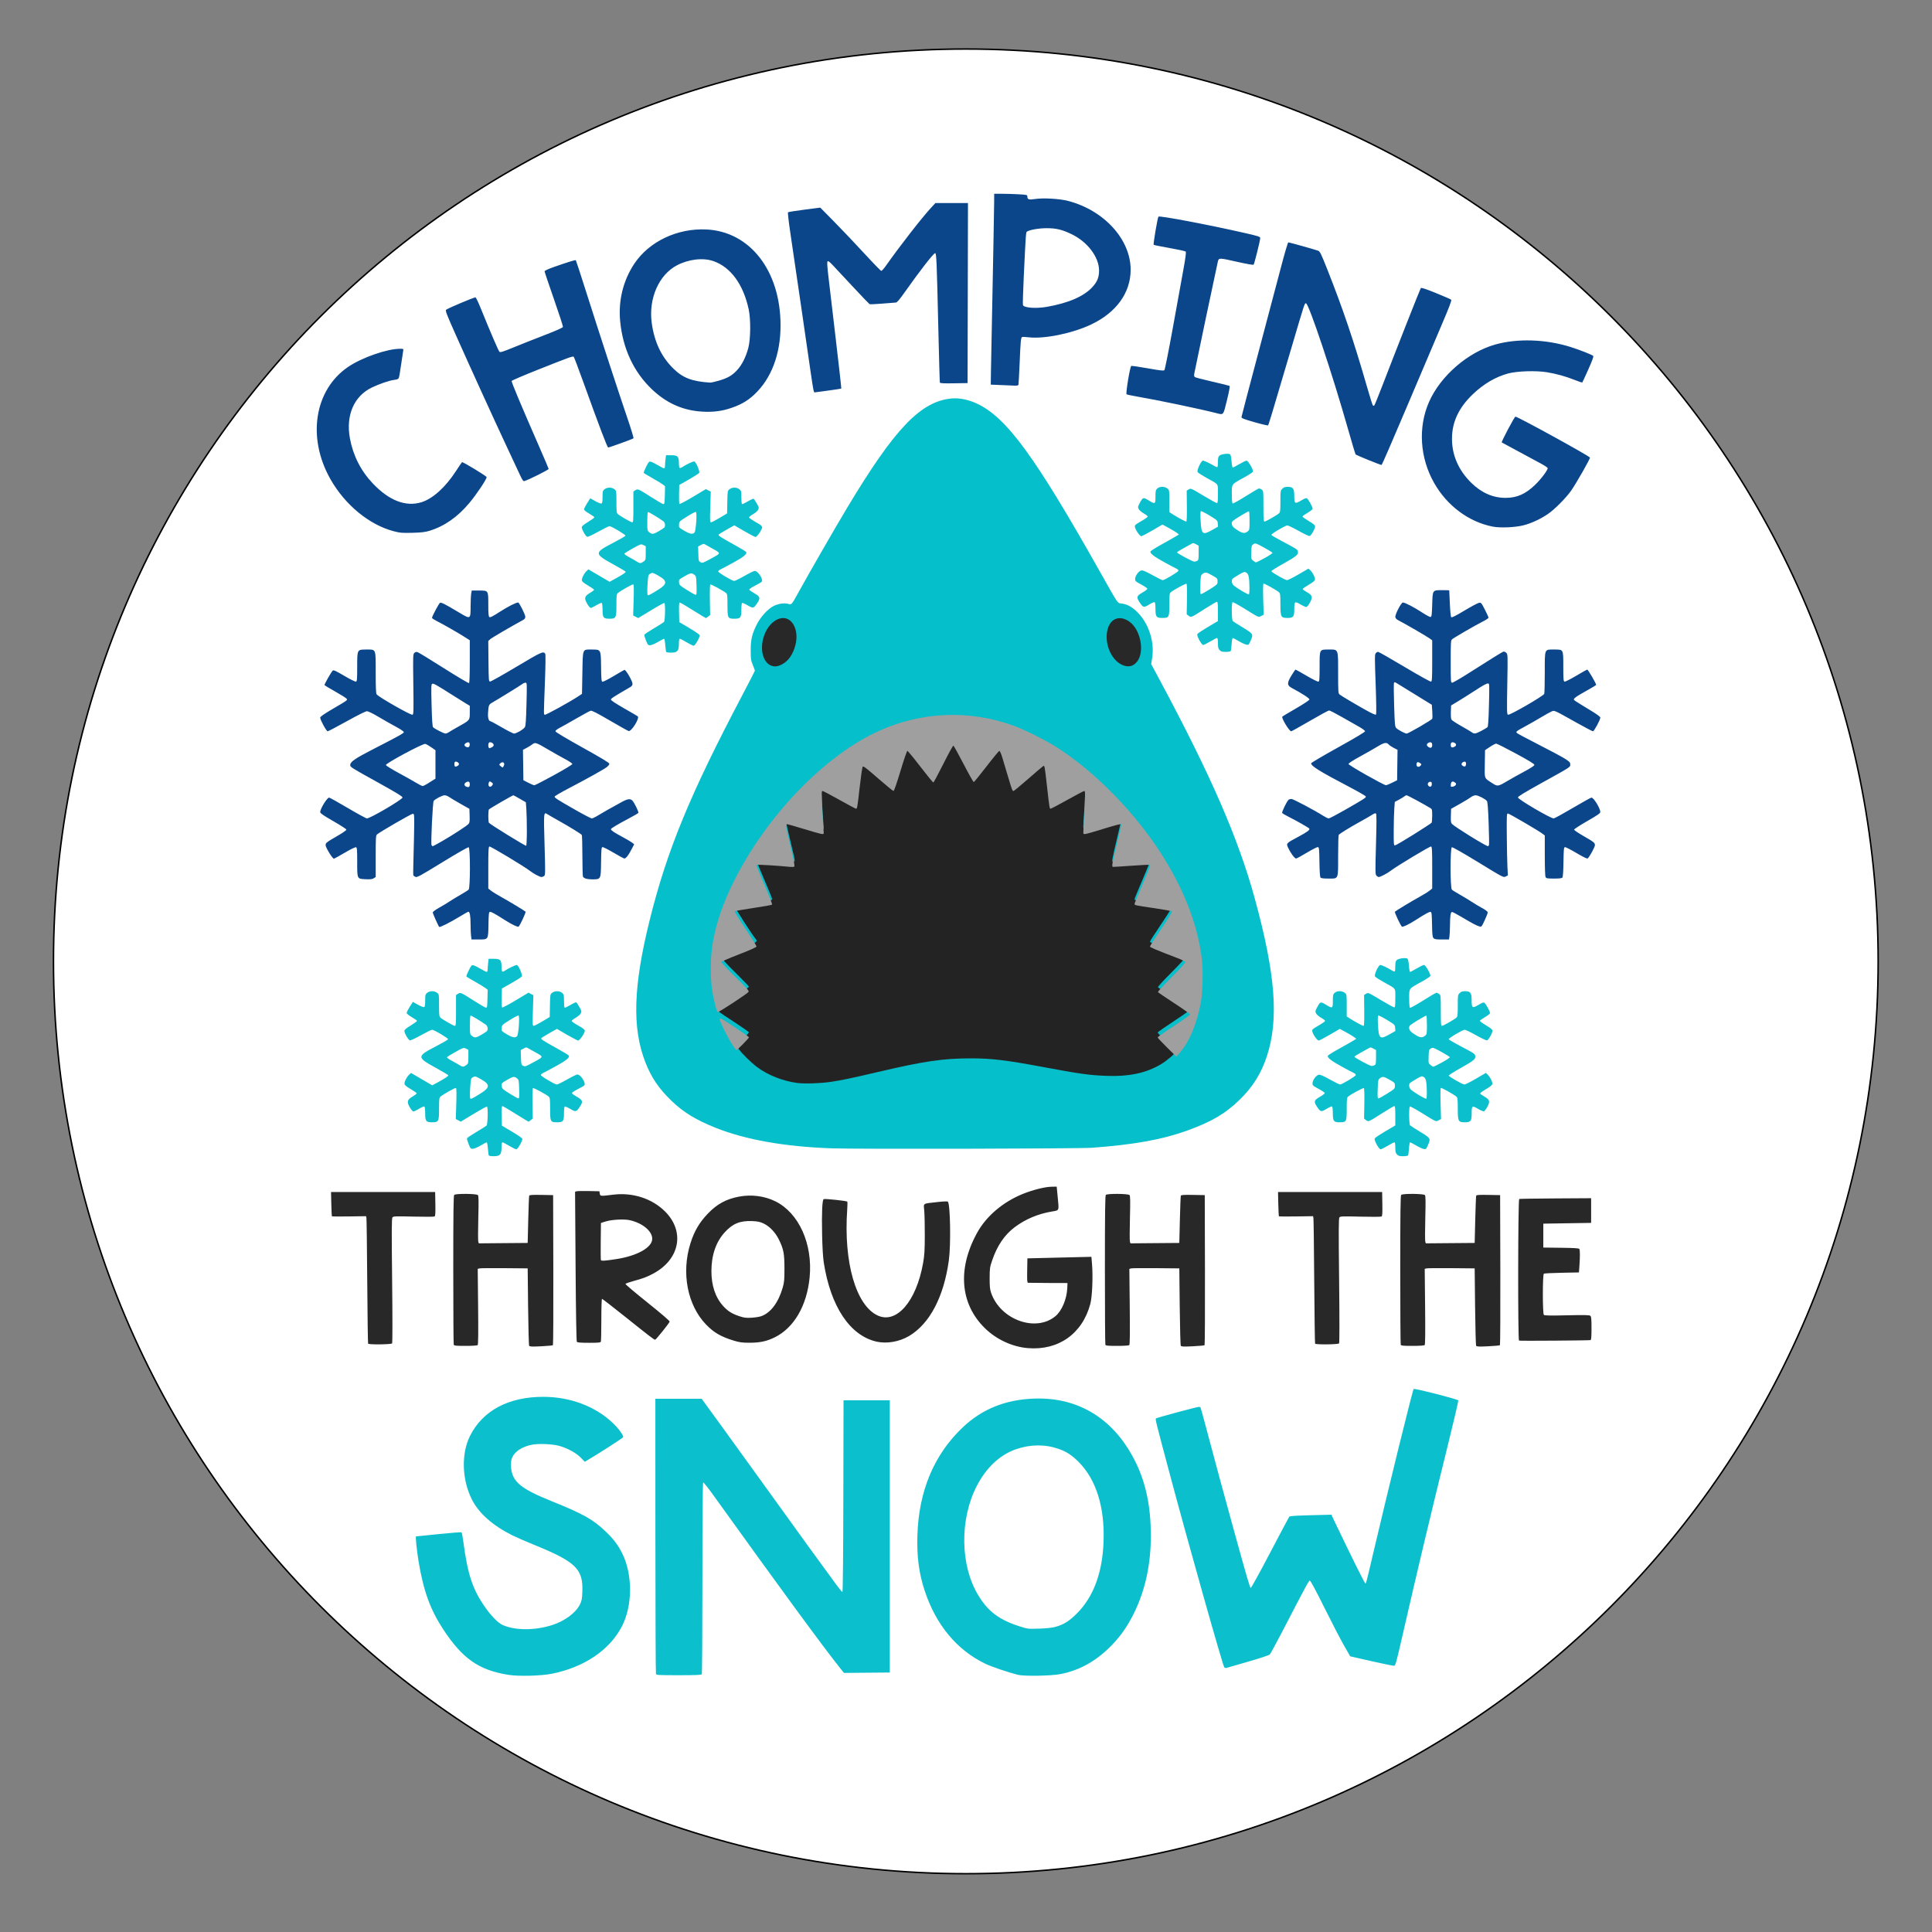
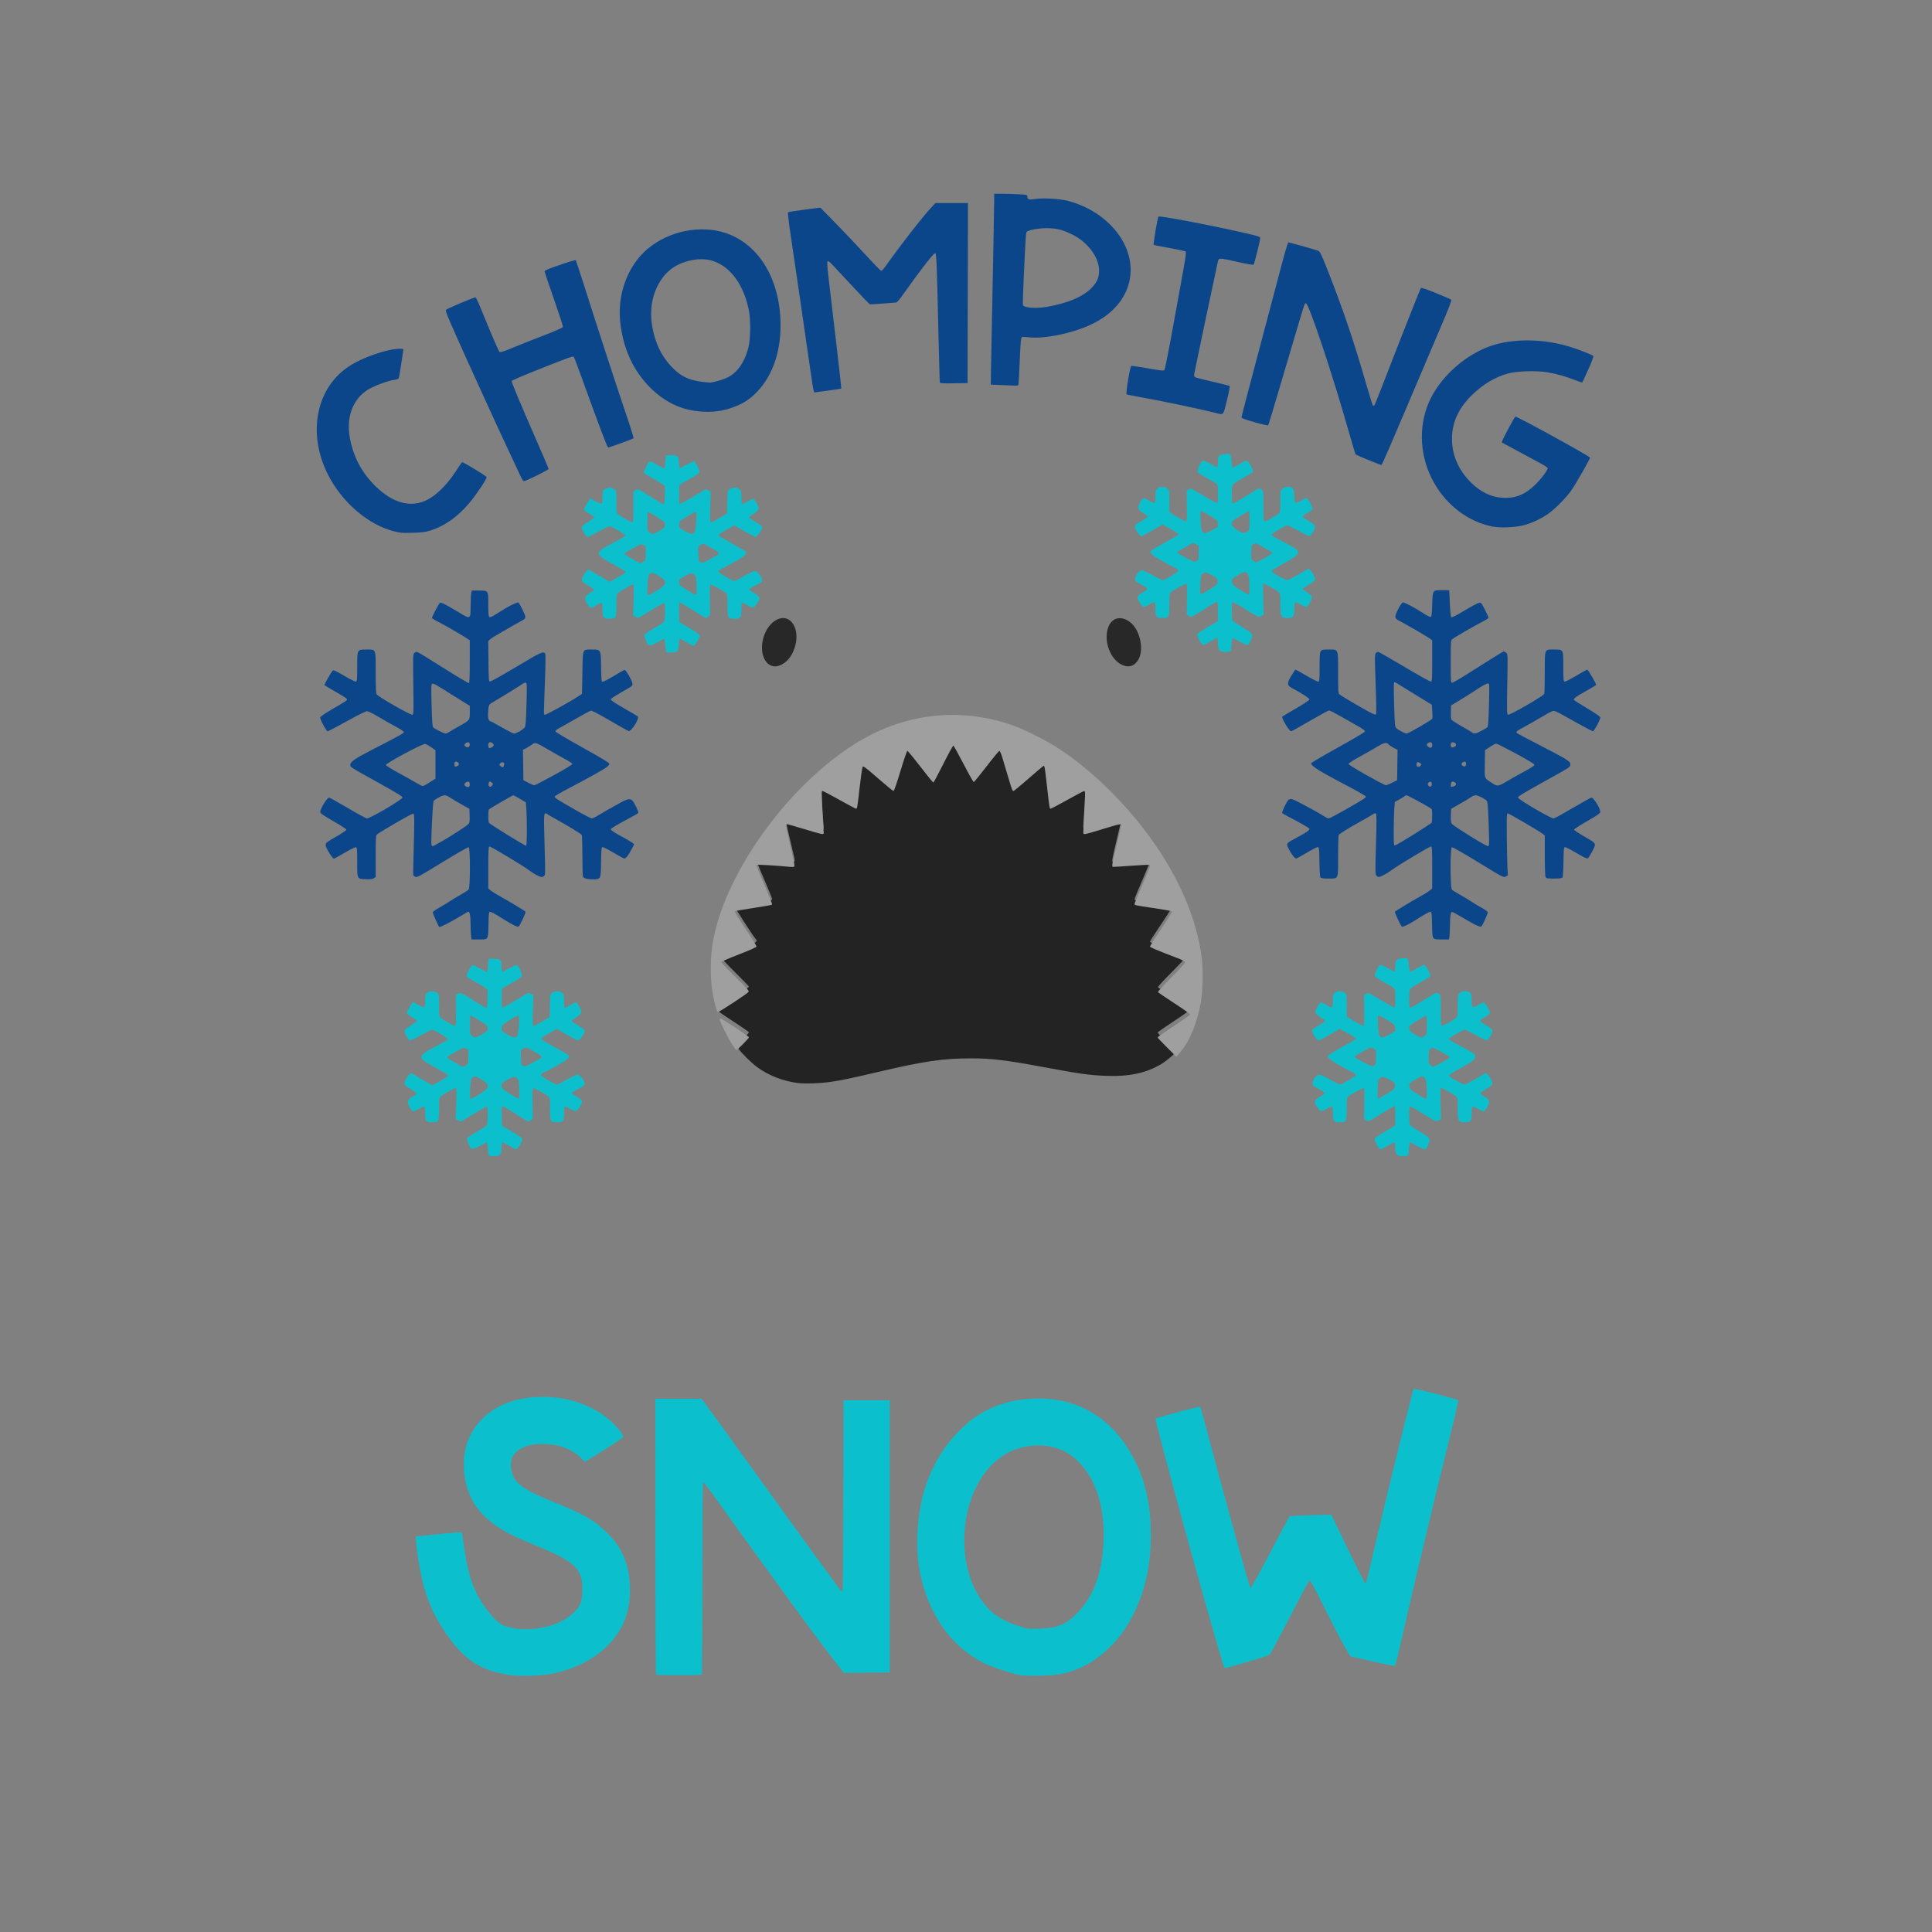
<svg xmlns="http://www.w3.org/2000/svg" xml:space="preserve" viewBox="0 0 1296 1296" height="1296px" width="1296px" y="0px" x="0px" version="1.1">
  <rect x="0" y="0" width="1296" height="1296" fill="#808080" stroke="none" />
-   <path d="M 35.877 644.888 C 35.877 306.885 309.875 32.888 647.878 32.888 C 985.88 32.888 1259.88 306.885 1259.88 644.888 C 1259.88 982.89 985.88 1256.89 647.878 1256.89 C 309.875 1256.89 35.877 982.89 35.877 644.888 z" style="fill:#FFFFFF;stroke:#000000;" id="Circle" />
  <g id="chomping through the snow.svg">
-     <path d="M 557.85 770.308 C 526.377 769.185 500.378 764.599 480.268 756.622 C 466.959 751.343 458.56 746.224 450.478 738.467 C 442.026 730.354 436.922 722.843 432.93 712.64 C 423.945 689.682 424.781 661.65 435.773 617.36 C 447.477 570.205 462.782 533.055 498.176 465.896 C 502.695 457.321 506.392 450.123 506.392 449.9 C 506.392 449.678 505.762 447.964 504.991 446.092 C 503.739 443.049 503.589 442.032 503.579 436.481 C 503.565 429.16 504.378 425.558 507.472 419.246 C 510.067 413.951 515.084 408.403 519.018 406.479 C 522.231 404.907 526.115 404.351 528.769 405.084 C 531.069 405.719 530.938 405.871 535.87 396.908 C 542.885 384.16 560.214 354.067 568.341 340.522 C 600.26 287.321 617.637 269.17 638.458 267.283 C 643.521 266.824 649.649 268.073 655.294 270.714 C 675.225 280.038 694.244 306.048 738.117 383.975 C 750.614 406.172 749.43 404.453 752.498 404.86 C 756.421 405.38 759.953 407.443 763.672 411.385 C 770.908 419.056 774.549 431.039 772.847 441.586 L 772.225 445.445 L 778.411 457 C 812.393 520.468 830.668 562.488 841.592 602.277 C 855.615 653.349 857.97 683.712 849.834 708.524 C 846.049 720.065 840.345 729.176 831.561 737.713 C 821.837 747.163 812.657 752.534 795.936 758.557 C 779.581 764.449 760.264 767.909 732.453 769.928 C 723.453 770.581 574.597 770.905 557.85 770.308 z" style="fill:#05BFCB;" id="path5190" />
    <path d="M 535.033 726.482 C 525.257 725.255 515.076 721.233 507.724 715.693 C 503.661 712.632 497.54 706.576 495.24 703.342 L 494.033 701.645 L 498.273 697.301 C 500.605 694.912 502.43 692.719 502.328 692.427 C 502.227 692.136 497.84 689.076 492.58 685.626 C 481.22 678.177 481.71 678.56 481.71 677.146 C 481.71 676.254 483.862 674.605 492.056 669.214 C 497.747 665.471 502.402 662.177 502.402 661.893 C 502.402 661.61 498.204 657.247 493.072 652.199 C 487.537 646.753 483.805 642.693 483.897 642.215 C 483.998 641.689 488.081 639.856 495.684 636.923 C 507.599 632.326 508.536 631.737 506.919 629.862 C 504.554 627.12 492.529 608.403 492.902 608.046 C 493.148 607.811 498.238 606.892 504.213 606.005 C 518.208 603.928 517.924 603.991 517.907 602.96 C 517.898 602.485 515.466 596.509 512.501 589.68 C 509.537 582.852 507.277 577.099 507.479 576.896 C 507.682 576.693 513.315 576.95 519.998 577.467 C 527.233 578.027 532.388 578.22 532.743 577.944 C 533.19 577.597 533.165 576.745 532.641 574.528 C 532.257 572.904 530.796 566.726 529.393 560.8 C 527.352 552.179 526.984 549.971 527.552 549.753 C 527.942 549.604 533.339 551.019 539.546 552.898 C 545.752 554.777 551.251 556.314 551.766 556.314 C 552.601 556.314 552.668 555.969 552.393 553.081 C 551.637 545.155 550.931 527.754 551.349 527.349 C 551.605 527.101 556.581 529.61 562.668 533.054 C 568.643 536.435 573.818 539.211 574.168 539.223 C 575.027 539.251 575.125 538.689 576.643 525.018 C 578.084 512.047 578.353 510.269 578.875 510.286 C 579.066 510.292 583.615 514.133 588.984 518.821 C 594.353 523.509 599.035 527.345 599.388 527.345 C 599.912 527.345 603.832 515.168 607.507 502.127 C 607.767 501.202 608.266 500.446 608.616 500.446 C 608.965 500.446 612.938 505.218 617.446 511.05 C 621.953 516.883 625.836 521.655 626.076 521.655 C 626.315 521.655 629.327 516.053 632.769 509.206 C 636.211 502.359 639.276 496.84 639.581 496.942 C 639.885 497.043 642.868 502.428 646.208 508.908 C 649.549 515.388 652.522 520.93 652.816 521.223 C 653.183 521.591 655.912 518.434 661.55 511.12 C 666.06 505.27 670.031 500.475 670.374 500.464 C 670.987 500.446 671.556 502.133 676.542 518.736 C 677.897 523.247 679.309 527.055 679.68 527.197 C 680.05 527.339 682.158 525.846 684.363 523.879 C 686.568 521.912 691.035 518.008 694.289 515.203 C 699.491 510.719 700.254 510.223 700.61 511.095 C 700.832 511.639 701.613 517.439 702.345 523.983 C 703.932 538.16 704.106 539.243 704.802 539.243 C 705.098 539.243 710.139 536.566 716.004 533.294 C 721.87 530.023 726.957 527.345 727.308 527.345 C 727.738 527.345 727.946 528.29 727.946 530.242 C 727.946 532.839 727.202 546.92 726.723 553.384 C 726.593 555.147 726.745 555.964 727.239 556.154 C 727.625 556.302 733.018 554.885 739.225 553.006 C 749.703 549.834 752.259 549.211 752.259 549.831 C 752.259 549.965 750.863 555.947 749.156 563.125 C 746.009 576.358 745.746 577.815 746.44 578.189 C 746.653 578.304 752.298 577.984 758.984 577.477 C 765.671 576.97 771.325 576.736 771.549 576.956 C 771.774 577.177 769.504 583.02 766.506 589.941 C 763.507 596.862 761.054 602.817 761.054 603.175 C 761.054 603.962 761.189 603.99 774.762 606.005 C 780.737 606.892 785.847 607.831 786.119 608.092 C 786.427 608.388 783.75 612.801 779.006 619.821 C 774.822 626.012 771.4 631.346 771.4 631.674 C 771.4 632.214 775.116 633.776 789.943 639.47 C 792.602 640.491 794.905 641.659 795.061 642.065 C 795.243 642.539 791.958 646.193 785.892 652.266 C 780.694 657.47 776.58 661.955 776.752 662.233 C 776.923 662.51 781.84 665.853 787.678 669.662 C 793.517 673.471 798.295 676.885 798.296 677.249 C 798.296 677.613 793.413 681.105 787.441 685.009 C 781.469 688.912 776.58 692.343 776.578 692.632 C 776.573 692.921 779.25 695.827 782.522 699.09 C 785.794 702.353 788.471 705.297 788.471 705.634 C 788.471 706.622 782.658 711.588 778.821 713.878 C 768.833 719.839 757.288 722.281 741.913 721.685 C 730.609 721.247 724.476 720.382 698.977 715.63 C 674.808 711.127 665.023 709.954 651.59 709.954 C 632.65 709.954 620.337 711.743 589.309 719.01 C 570.798 723.345 564.888 724.586 557.391 725.709 C 550.597 726.728 539.931 727.096 535.033 726.482 z" style="fill:#232323;" id="path5203" />
    <path d="M 782.838 702.629 C 779.392 699.23 776.574 696.203 776.576 695.904 C 776.576 695.604 781.467 692.156 787.44 688.241 C 793.413 684.326 798.296 680.834 798.292 680.481 C 798.292 680.128 793.515 676.732 787.686 672.934 C 781.856 669.136 776.942 665.792 776.764 665.504 C 776.586 665.217 780.694 660.723 785.892 655.518 C 791.958 649.446 795.243 645.791 795.061 645.318 C 794.906 644.912 792.559 643.73 789.846 642.692 C 775.347 637.142 771.4 635.481 771.398 634.927 C 771.398 634.592 774.819 629.254 779.002 623.066 C 783.736 616.065 786.424 611.637 786.117 611.342 C 785.847 611.082 780.621 610.133 774.503 609.234 C 761.274 607.289 761.054 607.242 761.054 606.348 C 761.054 605.964 763.506 600.014 766.503 593.127 C 769.5 586.24 771.77 580.425 771.547 580.206 C 771.323 579.987 765.671 580.228 758.984 580.742 C 752.298 581.256 746.653 581.576 746.44 581.454 C 745.74 581.054 746.016 579.513 749.156 566.292 C 750.863 559.103 752.259 553.135 752.259 553.031 C 752.259 552.463 749.423 553.167 739.489 556.204 C 728.405 559.593 727.147 559.887 726.761 559.179 C 726.646 558.966 726.851 553.902 727.22 547.928 C 728.094 533.766 728.113 530.598 727.324 530.598 C 726.981 530.598 721.897 533.275 716.026 536.547 C 710.154 539.819 705.091 542.496 704.774 542.496 C 704.053 542.496 703.934 541.762 702.334 527.494 C 700.778 513.613 700.73 513.362 699.781 513.897 C 699.386 514.12 694.87 517.969 689.745 522.45 C 684.62 526.932 680.191 530.598 679.903 530.598 C 679.101 530.598 678.957 530.225 676.175 520.927 C 674.743 516.146 672.996 510.313 672.291 507.966 C 671.585 505.616 670.726 503.707 670.379 503.718 C 670.033 503.728 666.141 508.43 661.731 514.165 C 657.321 519.9 653.48 524.605 653.196 524.621 C 652.911 524.636 649.84 519.183 646.372 512.503 C 642.904 505.822 639.828 500.277 639.538 500.18 C 639.248 500.084 636.207 505.608 632.78 512.456 C 629.354 519.304 626.335 524.908 626.072 524.908 C 625.809 524.908 621.915 520.136 617.42 514.303 C 612.925 508.47 608.987 503.698 608.669 503.698 C 608.351 503.698 606.273 509.751 604.052 517.148 C 601.542 525.504 599.765 530.598 599.359 530.598 C 599 530.598 594.322 526.767 588.964 522.084 C 581.414 515.486 579.103 513.725 578.696 514.258 C 578.407 514.636 577.501 520.853 576.684 528.074 C 575.12 541.89 575.016 542.496 574.205 542.496 C 573.925 542.496 568.921 539.819 563.085 536.547 C 557.249 533.275 552.149 530.598 551.751 530.598 C 550.842 530.598 550.845 531.704 551.805 546.634 C 552.216 553.036 552.558 558.565 552.566 558.92 C 552.59 560.009 551.069 559.689 539.648 556.204 C 533.587 554.355 528.313 552.842 527.93 552.842 C 526.852 552.842 527.019 553.896 530.319 567.899 C 532.551 577.371 533.239 581.098 532.805 581.367 C 532.474 581.571 531.143 581.628 529.847 581.494 C 522.287 580.71 507.787 579.84 507.475 580.152 C 507.274 580.354 509.64 586.338 512.735 593.451 C 515.97 600.885 518.17 606.58 517.911 606.846 C 517.663 607.101 512.035 608.109 505.404 609.086 C 498.774 610.063 493.148 611.057 492.902 611.294 C 492.656 611.532 495.856 616.766 500.039 622.964 C 504.211 629.145 507.554 634.547 507.47 634.969 C 507.375 635.444 502.908 637.432 495.718 640.2 C 489.34 642.655 484.025 644.953 483.908 645.307 C 483.79 645.661 487.962 650.122 493.178 655.221 C 501.054 662.92 502.572 664.639 502.137 665.361 C 501.447 666.508 482.187 679.136 481.481 678.904 C 480.727 678.657 478.799 671.174 477.722 664.321 C 476.385 655.807 476.528 641.497 478.037 632.852 C 480.452 619.016 485.01 605.714 492.377 590.999 C 514.496 546.825 553.486 506.499 589.851 490.186 C 618.645 477.27 650.73 476.098 680.17 486.886 C 687.154 489.445 700.596 496.121 707.732 500.574 C 735.175 517.699 764.082 547.718 782.228 577.931 C 795.468 599.978 803.278 621.046 806.103 642.335 C 807.132 650.087 806.875 664.678 805.579 672.08 C 803.081 686.357 797.842 698.908 791.28 706.342 L 789.103 708.809 L 782.838 702.629 zM 491.309 700.89 C 488.192 696.071 482.745 685.11 482.745 683.656 C 482.745 683.407 483.012 683.202 483.338 683.202 C 484.283 683.202 502.402 695.225 502.402 695.852 C 502.402 696.478 494.591 704.412 493.974 704.412 C 493.761 704.412 492.562 702.827 491.309 700.89 z" style="fill:#9F9F9F;" id="path5216" />
    <path d="M 516.971 446.359 C 513.064 444.657 510.712 439.172 511.194 432.886 C 511.852 424.31 516.786 416.798 522.979 414.942 C 530.775 412.607 536.355 422.009 533.555 432.76 C 531.904 439.099 528.735 443.584 524.373 445.758 C 521.426 447.227 519.351 447.395 516.971 446.359 zM 752.235 445.758 C 744.848 442.077 740.482 430.573 743.112 421.717 C 745.24 414.551 751.498 412.576 757.743 417.1 C 765.278 422.558 767.997 437.611 762.606 444.018 C 759.867 447.273 756.432 447.85 752.235 445.758 z" style="fill:#282828;" id="path5229" />
    <path d="M 315.985 627.817 C 315.804 626.497 315.656 622.904 315.656 619.833 C 315.656 614.436 315.148 611.595 314.183 611.595 C 313.928 611.595 311.187 613.139 308.092 615.027 C 301.8 618.864 295.081 622.23 294.625 621.774 C 294.012 621.161 290.319 612.858 290.314 612.08 C 290.31 611.602 292.061 610.296 294.602 608.881 C 296.964 607.566 300.089 605.688 301.547 604.706 C 303.005 603.725 306.313 601.712 308.897 600.233 C 311.481 598.755 313.943 597.197 314.367 596.773 C 315.506 595.635 315.522 568.773 314.385 568.337 C 313.947 568.169 306.553 572.391 296.75 578.408 C 281.63 587.688 279.742 588.711 278.651 588.213 C 277.981 587.908 277.344 587.399 277.237 587.082 C 277.129 586.765 277.214 580.569 277.425 573.314 C 277.637 566.059 277.828 556.922 277.851 553.01 C 277.891 546.254 277.841 545.897 276.87 545.897 C 275.879 545.897 254.76 558.106 252.933 559.735 C 252.113 560.466 252.028 561.855 252.028 574.417 L 252.028 588.292 L 250.741 589.135 C 249.746 589.787 248.506 589.935 245.264 589.788 C 239.465 589.524 239.612 589.829 239.612 578.113 C 239.612 570.099 239.49 568.579 238.826 568.324 C 238.366 568.148 235.26 569.655 231.353 571.952 C 227.676 574.113 224.386 575.944 224.042 576.02 C 223.15 576.218 218.473 568.681 218.435 566.985 C 218.4 565.408 218.775 565.119 227.327 560.149 C 230.101 558.537 232.37 556.913 232.37 556.54 C 232.37 556.168 228.413 553.597 223.576 550.827 C 216.973 547.045 214.782 545.541 214.782 544.792 C 214.782 542.553 219.405 535.034 220.781 535.034 C 221.168 535.034 226.806 538.176 233.311 542.017 C 239.815 545.858 245.583 549.001 246.129 549.001 C 248.382 549.001 269.735 536.46 270.023 534.968 C 270.14 534.359 266.005 531.818 254.51 525.435 C 234.523 514.337 234.957 514.612 234.957 513.082 C 234.957 511.056 238.219 508.781 249.258 503.108 C 267.781 493.588 270.909 491.853 270.909 491.096 C 270.909 490.685 268.602 489.119 265.736 487.586 C 262.891 486.064 257.64 483.081 254.068 480.957 C 250.184 478.649 246.996 477.096 246.141 477.096 C 245.27 477.096 239.978 479.73 232.629 483.821 C 225.985 487.52 220.208 490.546 219.792 490.546 C 218.952 490.546 214.778 482.928 214.788 481.414 C 214.794 480.73 217.134 479.086 223.032 475.626 C 233.613 469.417 233.285 469.663 232.402 468.599 C 232.014 468.132 228.595 465.998 224.804 463.859 C 221.013 461.719 217.807 459.798 217.678 459.591 C 217.426 459.183 222.067 450.966 223.175 449.859 C 223.727 449.306 225.122 449.934 230.963 453.364 C 235 455.734 238.411 457.415 238.846 457.248 C 239.485 457.002 239.612 455.36 239.612 447.367 C 239.612 435.573 239.54 435.712 245.705 435.712 C 252.404 435.712 252.028 434.792 252.028 451.161 C 252.028 461.465 252.193 465.202 252.674 465.792 C 254.278 467.756 275.588 479.884 276.691 479.46 C 277.444 479.171 277.499 477.198 277.261 458.995 C 277.007 439.622 277.035 438.816 277.988 437.953 C 278.78 437.236 279.26 437.163 280.376 437.587 C 281.144 437.878 289.039 442.716 297.919 448.337 C 306.8 453.959 314.307 458.409 314.602 458.226 C 314.952 458.01 315.139 452.943 315.139 443.696 L 315.139 429.497 L 311.647 427.275 C 307.226 424.462 297.246 418.758 293.024 416.633 C 291.246 415.737 289.791 414.771 289.791 414.484 C 289.791 413.451 294.497 404.622 295.189 404.356 C 296.091 404.01 298.687 405.325 307.328 410.505 C 315.843 415.609 315.642 415.705 315.686 406.515 C 315.703 403.084 315.882 399.345 316.086 398.207 L 316.456 396.138 L 321.271 396.138 C 327.679 396.138 327.554 395.946 327.554 405.744 C 327.554 411.469 327.725 413.483 328.248 413.917 C 328.785 414.363 330.398 413.554 335.361 410.351 C 340.784 406.85 346.164 404.135 347.619 404.163 C 348.308 404.177 352.384 412.342 352.384 413.708 C 352.384 414.659 351.957 415.3 350.962 415.841 C 342.626 420.374 329.828 427.864 328.816 428.802 L 327.537 429.988 L 327.675 443.584 C 327.81 456.9 327.834 457.179 328.87 457.15 C 329.452 457.135 337.436 452.64 346.613 447.165 C 363.209 437.262 364.36 436.737 365.723 438.448 C 366.045 438.852 365.98 445.598 365.539 457.438 C 364.673 480.674 364.676 479.15 365.499 479.466 C 366.159 479.719 382.225 470.859 387.82 467.155 L 390.406 465.443 L 390.665 451.311 C 390.969 434.716 390.57 435.712 396.914 435.712 C 403.18 435.712 403.051 435.472 403.208 447.344 C 403.321 455.829 403.45 457.188 404.158 457.324 C 404.609 457.41 407.96 455.706 411.604 453.535 C 415.248 451.365 418.516 449.48 418.865 449.346 C 419.716 449.019 424.29 456.869 424.29 458.655 C 424.29 459.649 423.852 460.294 422.74 460.938 C 411.627 467.375 409.806 468.551 409.812 469.286 C 409.818 469.809 412.975 471.915 418.423 475.027 C 423.155 477.73 427.367 480.189 427.783 480.492 C 429.315 481.609 423.581 490.887 421.668 490.387 C 421.167 490.256 415.487 487.073 409.047 483.314 C 400.384 478.258 397.041 476.557 396.2 476.777 C 395.574 476.941 391.221 479.296 386.526 482.011 C 381.832 484.725 376.769 487.572 375.275 488.336 C 373.772 489.106 372.56 490.083 372.561 490.524 C 372.562 491.035 379.069 494.941 390.666 501.391 C 403.627 508.6 408.77 511.715 408.77 512.358 C 408.77 512.851 407.989 513.85 407.035 514.578 C 404.866 516.232 393.731 522.439 381.436 528.848 C 376.272 531.539 372.047 534.028 372.045 534.38 C 372.041 535.209 373.858 536.37 385.961 543.274 C 391.482 546.424 396.435 549.001 396.966 549.001 C 397.498 549.001 399.382 548.104 401.153 547.007 C 404.156 545.147 408.823 542.503 417.131 537.955 C 420.946 535.867 422.8 535.61 424.16 536.982 C 425.483 538.315 428.595 544.691 428.22 545.298 C 428.044 545.583 425.283 547.197 422.085 548.885 C 414.259 553.016 409.805 555.68 409.805 556.23 C 409.805 556.991 411.954 558.439 417.449 561.38 C 420.332 562.923 423.303 564.673 424.05 565.269 L 425.408 566.352 L 423.529 569.957 C 421.534 573.786 419.858 575.901 418.82 575.901 C 418.472 575.901 415.22 574.144 411.593 571.997 C 407.966 569.851 404.626 568.166 404.169 568.254 C 403.447 568.392 403.322 569.696 403.208 578.235 C 403.052 590.004 403.121 589.868 397.298 589.868 C 393.834 589.868 391.864 589.312 391.061 588.109 C 390.852 587.796 390.674 581.488 390.665 574.09 C 390.656 566.693 390.478 560.397 390.269 560.1 C 389.741 559.348 381.741 554.418 374.628 550.461 C 371.357 548.64 368.095 546.762 367.381 546.287 C 364.653 544.472 364.649 544.504 365.292 566.639 C 365.848 585.781 365.83 587.04 364.984 587.658 C 364.489 588.02 363.698 588.316 363.226 588.316 C 362.115 588.316 357.846 586.042 355.507 584.203 C 351.773 581.269 328.979 567.562 328.28 567.83 C 327.682 568.06 327.554 570.566 327.554 582.07 L 327.554 596.031 L 329.363 597.476 C 330.358 598.271 333.326 600.106 335.959 601.555 C 341.063 604.364 351.843 610.865 352.552 611.562 C 352.966 611.969 348.701 621.081 347.85 621.607 C 347.215 621.999 343.312 620.135 338.935 617.348 C 331.882 612.858 329.487 611.545 328.645 611.707 C 327.929 611.844 327.793 613.017 327.67 620.111 C 327.49 630.473 327.656 630.217 321.078 630.217 L 316.314 630.217 L 315.985 627.817 zM 296.936 564.038 C 304.611 559.571 313.072 554.048 314.273 552.721 C 315.023 551.893 315.155 550.921 315.031 547.144 L 314.88 542.57 L 308.887 539.19 C 305.591 537.331 302.18 535.286 301.306 534.646 C 300.433 534.006 299.056 533.484 298.247 533.487 C 296.731 533.492 292.038 535.9 290.921 537.247 C 290.261 538.041 288.928 565.458 289.478 566.894 C 289.632 567.295 289.987 567.624 290.267 567.624 C 290.547 567.624 293.548 566.01 296.936 564.038 zM 353.419 557.327 C 353.419 551.981 353.269 545.489 353.085 542.899 L 352.751 538.189 L 348.7 535.836 C 346.472 534.541 344.528 533.482 344.379 533.482 C 343.811 533.482 328.31 542.463 327.95 543.002 C 327.741 543.314 327.57 545.315 327.57 547.449 C 327.57 549.583 327.741 551.588 327.95 551.906 C 328.613 552.913 352.472 567.631 352.956 567.332 C 353.211 567.174 353.419 562.672 353.419 557.327 zM 315.139 526.215 C 315.139 524.362 314.35 523.864 312.762 524.714 C 311.198 525.551 311.159 526.955 312.682 527.641 C 314.328 528.384 315.139 527.914 315.139 526.215 zM 330.344 526.597 C 330.802 525.849 330.716 525.513 329.912 524.916 C 328.521 523.883 328.14 523.975 327.774 525.434 C 327.184 527.785 329.089 528.647 330.344 526.597 zM 286.51 525.852 C 287.766 525.069 289.542 523.954 290.456 523.374 L 292.119 522.319 L 292.119 512.788 L 292.119 503.258 L 289.287 501.28 C 287.73 500.192 285.935 499.171 285.299 499.011 C 283.717 498.614 258.634 512.063 258.858 513.188 C 258.942 513.611 262.736 515.972 267.288 518.435 C 271.841 520.898 277.18 523.895 279.154 525.094 C 281.127 526.293 283.076 527.274 283.484 527.274 C 283.891 527.274 285.253 526.634 286.51 525.852 zM 371.586 519.988 C 378.51 516.194 383.94 512.903 383.94 512.502 C 383.94 512.107 381.834 510.673 379.26 509.313 C 376.686 507.953 371.506 505.031 367.75 502.819 C 359.597 498.018 358.959 497.805 357.125 499.271 C 356.367 499.876 354.636 500.961 353.279 501.681 L 350.811 502.989 L 350.951 513.177 L 351.091 523.364 L 354.37 525.06 C 356.173 525.993 358.004 526.757 358.44 526.757 C 358.876 526.757 364.792 523.711 371.586 519.988 zM 337.88 513.862 C 339.018 511.736 337.249 510.411 335.546 512.113 C 334.724 512.936 334.741 513.046 335.825 513.924 C 337.25 515.078 337.229 515.078 337.88 513.862 zM 306.896 513.806 C 308.193 513.112 308.173 511.939 306.851 511.232 C 305.529 510.524 304.793 510.969 304.793 512.475 C 304.793 514.323 305.314 514.653 306.896 513.806 zM 329.858 501.326 C 330.582 500.996 331.175 500.306 331.175 499.792 C 331.175 498.709 329.364 497.578 328.29 497.991 C 327.258 498.386 327.35 501.926 328.392 501.926 C 328.473 501.926 329.133 501.656 329.858 501.326 zM 315.053 499.922 C 315.31 498.118 314.399 497.456 312.821 498.3 C 311.299 499.114 311.145 500.103 312.423 500.857 C 313.789 501.663 314.86 501.283 315.053 499.922 zM 301.092 491.158 C 301.847 490.641 304.881 488.864 307.835 487.21 C 315.229 483.069 315.139 483.185 315.139 477.859 L 315.139 473.449 L 312.771 472.039 C 311.468 471.264 307.22 468.609 303.33 466.14 C 292.463 459.241 290.862 458.348 289.966 458.692 C 289.228 458.975 289.181 460.474 289.513 473.096 C 289.781 483.313 290.062 487.37 290.537 487.864 C 291.509 488.878 297.663 492.016 298.764 492.06 C 299.289 492.081 300.337 491.675 301.092 491.158 zM 348.626 490.535 C 350.115 489.681 351.664 488.461 352.068 487.824 C 352.631 486.936 352.888 483.319 353.17 472.311 C 353.53 458.228 353.517 457.956 352.513 457.956 C 351.95 457.956 350.934 458.391 350.256 458.923 C 349.09 459.837 335.014 468.526 330.268 471.262 C 327.878 472.64 327.731 472.997 327.387 478.233 C 327.168 481.578 327.848 483.821 329.082 483.821 C 329.321 483.821 332.736 485.683 336.671 487.959 C 340.606 490.235 344.296 492.095 344.872 492.093 C 345.447 492.091 347.137 491.389 348.626 490.535 zM 961.602 629.287 C 960.912 628.524 960.734 626.863 960.617 620.111 C 960.494 613.017 960.358 611.844 959.641 611.707 C 958.799 611.545 956.405 612.858 949.352 617.348 C 944.975 620.135 941.071 621.999 940.436 621.607 C 939.585 621.081 935.32 611.969 935.735 611.562 C 936.444 610.865 947.224 604.364 952.328 601.555 C 954.96 600.106 957.928 598.271 958.923 597.476 L 960.732 596.031 L 960.732 582.07 C 960.732 570.42 960.61 568.062 959.99 567.824 C 959.282 567.552 936.65 581.163 932.798 584.177 C 930.703 585.817 925.92 588.316 924.877 588.316 C 924.485 588.316 923.779 587.89 923.308 587.369 C 922.52 586.499 922.498 584.805 923.028 566.374 C 923.439 552.089 923.445 546.166 923.049 545.77 C 922.653 545.374 921.93 545.586 920.533 546.505 C 919.454 547.215 915.895 549.269 912.623 551.07 C 905.513 554.982 898.544 559.276 898.017 560.068 C 897.808 560.383 897.634 566.715 897.629 574.139 C 897.621 590.358 898.056 589.351 891.048 589.351 C 887.793 589.351 886.194 589.142 885.798 588.665 C 885.441 588.234 885.177 584.344 885.088 578.196 C 884.961 569.377 884.859 568.396 884.047 568.24 C 883.552 568.145 880.222 569.83 876.648 571.984 C 873.074 574.138 869.814 575.901 869.404 575.901 C 868.472 575.901 865.811 572.328 864.204 568.919 C 862.68 565.684 862.634 565.736 870.722 561.416 C 876.92 558.105 878.825 556.701 878.29 555.835 C 877.925 555.244 869.604 550.498 864.164 547.779 C 862.123 546.758 860.292 545.663 860.096 545.345 C 859.718 544.735 863.255 537.416 864.377 536.485 C 864.738 536.185 865.597 535.939 866.284 535.939 C 867.469 535.939 881.827 543.542 887.673 547.265 C 889.173 548.22 890.812 549.001 891.316 549.001 C 891.82 549.001 896.69 546.452 902.138 543.337 C 914.691 536.159 916.244 535.17 916.244 534.36 C 916.244 533.996 911.53 531.23 905.768 528.211 C 885.219 517.448 879.516 513.933 879.516 512.034 C 879.516 511.681 887.659 506.877 897.611 501.357 C 908.934 495.078 915.705 491.031 915.702 490.546 C 915.702 490.114 913.812 488.716 911.445 487.394 C 909.106 486.087 903.875 483.119 899.821 480.798 C 895.767 478.477 892.056 476.579 891.574 476.579 C 891.091 476.579 885.304 479.721 878.712 483.562 C 872.12 487.403 866.463 490.546 866.141 490.546 C 864.816 490.546 859.376 481.507 860.206 480.683 C 860.442 480.449 864.589 477.972 869.422 475.179 C 874.256 472.387 878.283 469.726 878.371 469.267 C 878.522 468.482 873.825 465.394 866.583 461.517 C 863.268 459.742 863.224 458.231 866.335 453.106 C 867.653 450.936 868.876 449.162 869.055 449.162 C 869.234 449.162 872.598 451.047 876.53 453.351 C 880.563 455.714 884.012 457.412 884.443 457.247 C 885.079 457.002 885.206 455.322 885.206 447.189 C 885.206 435.341 885.009 435.712 891.325 435.712 C 897.932 435.712 897.622 434.937 897.622 451.409 C 897.622 463.751 897.707 465.11 898.527 465.805 C 899.633 466.743 908.753 472.16 916.657 476.575 C 920.458 478.698 922.679 479.663 923.007 479.334 C 923.335 479.006 923.26 471.878 922.792 458.952 C 922.15 441.217 922.157 438.977 922.86 438.169 C 923.293 437.671 924.003 437.264 924.439 437.264 C 924.874 437.264 932.879 441.824 942.227 447.398 C 952.01 453.231 959.545 457.409 959.979 457.243 C 960.613 456.999 960.732 454.777 960.732 443.255 L 960.732 429.557 L 959.051 428.293 C 957.344 427.01 942.014 418.124 938.23 416.223 C 936.744 415.477 936.116 414.811 936.002 413.862 C 935.792 412.114 939.936 404.156 941.056 404.156 C 942.444 404.156 948.834 407.473 953.934 410.842 C 956.597 412.601 959.157 413.966 959.624 413.877 C 960.356 413.737 960.51 412.58 960.732 405.53 C 961.046 395.616 960.859 395.879 967.556 395.879 C 970.063 395.879 972.133 395.937 972.158 396.009 C 972.183 396.08 972.366 400.034 972.566 404.797 C 972.776 409.804 973.164 413.691 973.487 414.014 C 973.886 414.413 976.388 413.166 982.28 409.632 C 986.809 406.915 991.204 404.561 992.048 404.4 C 993.535 404.117 993.655 404.252 996.057 408.917 C 997.419 411.562 998.524 414.015 998.514 414.367 C 998.504 414.72 996.631 415.946 994.352 417.091 C 989.412 419.575 975.337 427.742 974.053 428.869 C 973.232 429.59 973.148 430.986 973.148 443.81 C 973.148 457.368 973.189 457.956 974.132 457.956 C 974.673 457.956 979.387 455.242 984.607 451.926 C 1000.3 441.955 1007.5 437.48 1008.4 437.143 C 1008.89 436.955 1009.7 437.248 1010.35 437.849 C 1011.45 438.874 1011.45 438.912 1011.1 459.005 C 1010.78 477.237 1010.82 479.164 1011.58 479.453 C 1012.75 479.902 1034.58 467.346 1035.86 465.491 C 1036.07 465.187 1036.25 458.748 1036.25 451.182 C 1036.26 434.731 1035.86 435.712 1042.56 435.712 C 1048.87 435.712 1048.67 435.343 1048.67 447.279 C 1048.67 455.322 1048.8 457.003 1049.44 457.246 C 1049.87 457.411 1053.27 455.714 1057.25 453.35 C 1061.13 451.046 1064.48 449.162 1064.7 449.162 C 1065.33 449.162 1071.01 458.946 1070.68 459.467 C 1070.53 459.723 1067.78 461.387 1064.58 463.165 C 1056.93 467.417 1055.18 468.709 1055.91 469.585 C 1056.22 469.956 1060.3 472.551 1064.99 475.35 C 1071.13 479.024 1073.5 480.709 1073.5 481.405 C 1073.5 482.865 1069.35 490.546 1068.56 490.546 C 1068.18 490.546 1063.14 487.902 1057.37 484.67 C 1041.97 476.055 1042.8 476.425 1040.75 477.284 C 1039.79 477.681 1036.71 479.398 1033.89 481.099 C 1031.07 482.8 1026.31 485.517 1023.33 487.138 C 1016.92 490.61 1016.65 490.832 1017.66 491.784 C 1018.07 492.176 1024.7 495.705 1032.38 499.625 C 1040.06 503.545 1047.92 507.757 1049.84 508.985 C 1052.88 510.929 1053.33 511.417 1053.33 512.773 C 1053.33 514.671 1054.23 514.086 1033.77 525.426 C 1022.09 531.902 1018.14 534.329 1018.26 534.962 C 1018.53 536.367 1040.11 549.001 1042.24 549.001 C 1042.74 549.001 1048.47 545.858 1054.98 542.017 C 1061.48 538.176 1067.14 535.034 1067.56 535.034 C 1069.06 535.034 1073.47 542.201 1073.49 544.668 C 1073.5 545.55 1071.78 546.757 1064.71 550.811 C 1059.87 553.587 1055.92 556.154 1055.92 556.516 C 1055.92 556.878 1058.65 558.748 1061.99 560.671 C 1069.26 564.852 1069.88 565.347 1069.88 566.967 C 1069.88 568.187 1066.26 574.83 1065.06 575.825 C 1064.64 576.167 1062.27 575.032 1057.51 572.211 C 1053.69 569.95 1050.2 568.17 1049.75 568.256 C 1049.05 568.391 1048.91 569.763 1048.79 578.196 C 1048.7 584.344 1048.44 588.234 1048.08 588.665 C 1047.68 589.149 1046.02 589.351 1042.42 589.351 C 1037.92 589.351 1037.27 589.235 1036.79 588.35 C 1036.46 587.734 1036.26 582.179 1036.26 573.892 L 1036.26 560.434 L 1034.58 559.17 C 1031.78 557.066 1012.44 545.773 1011.51 545.703 C 1010.73 545.644 1010.66 546.913 1010.77 560.64 C 1010.84 568.891 1011.03 578.247 1011.19 581.43 L 1011.5 587.218 L 1010.01 587.986 C 1008.54 588.748 1008.41 588.681 991.606 578.395 C 981.569 572.252 974.37 568.157 973.915 568.332 C 972.754 568.777 972.771 595.625 973.933 596.787 C 974.365 597.219 976.867 598.781 979.494 600.26 C 982.121 601.738 985.55 603.811 987.115 604.866 C 988.68 605.922 991.764 607.772 993.969 608.978 C 996.636 610.436 997.979 611.478 997.979 612.087 C 997.979 612.591 997.044 614.997 995.902 617.434 C 993.884 621.741 993.786 621.853 992.396 621.454 C 990.42 620.887 987.866 619.538 980.673 615.258 C 977.272 613.234 974.253 611.657 973.963 611.754 C 973.059 612.055 972.736 614.227 972.677 620.389 C 972.645 623.661 972.475 627.211 972.299 628.278 L 971.978 630.217 L 967.211 630.217 C 963.279 630.217 962.298 630.055 961.602 629.287 zM 998.814 566.878 C 998.972 566.468 998.871 559.826 998.59 552.12 C 998.223 542.027 997.892 537.881 997.408 537.298 C 996.21 535.854 991.556 533.492 989.901 533.487 C 988.995 533.482 987.657 533.992 986.847 534.646 C 986.053 535.286 982.705 537.331 979.405 539.19 L 973.406 542.57 L 973.256 547.144 C 973.134 550.847 973.272 551.901 973.974 552.678 C 975.712 554.598 996.743 567.612 998.124 567.621 C 998.346 567.621 998.657 567.288 998.814 566.878 zM 948.274 559.786 C 954.699 555.76 960.128 552.21 960.337 551.897 C 960.546 551.584 960.72 549.414 960.725 547.073 C 960.731 543.209 960.625 542.752 959.569 542.111 C 954.88 539.264 944.153 533.482 943.561 533.482 C 943.161 533.482 942.553 533.762 942.21 534.105 C 941.868 534.448 940.25 535.45 938.615 536.333 L 935.643 537.937 L 935.307 542.305 C 935.121 544.708 934.947 551.271 934.919 556.89 C 934.872 566.099 934.952 567.107 935.729 567.107 C 936.203 567.107 941.848 563.812 948.274 559.786 zM 960.474 525.974 C 960.474 524.804 960.237 524.429 959.496 524.429 C 958.061 524.429 957.255 525.942 958.128 526.994 C 959.217 528.306 960.474 527.759 960.474 525.974 zM 976.458 526.597 C 976.914 525.849 976.823 525.51 976.003 524.901 C 974.447 523.746 973.429 524.207 973.241 526.152 C 973.088 527.747 973.175 527.855 974.483 527.7 C 975.256 527.608 976.145 527.112 976.458 526.597 zM 1011.14 523.91 C 1013.72 522.383 1018.85 519.51 1022.55 517.526 C 1027.03 515.123 1029.28 513.633 1029.28 513.06 C 1029.28 512.468 1025.42 510.112 1016.91 505.511 C 1010.11 501.832 1004.14 498.823 1003.64 498.823 C 1003.14 498.823 1001.25 499.812 999.448 501.021 L 996.168 503.22 L 996.026 512.39 C 995.866 522.788 995.458 521.695 1000.82 525.228 C 1004.57 527.693 1004.81 527.662 1011.14 523.91 zM 933.833 525.068 L 937.195 523.387 L 937.335 513.188 L 937.476 502.989 L 935.007 501.738 C 933.65 501.05 932.096 499.996 931.554 499.396 C 930.084 497.769 928.545 498.049 924.124 500.747 C 921.924 502.09 916.632 505.1 912.365 507.436 C 907.426 510.14 904.605 511.981 904.605 512.502 C 904.605 513.329 928.1 526.636 929.694 526.712 C 930.121 526.732 931.983 525.993 933.833 525.068 zM 953.019 513.51 C 953.606 512.803 953.562 512.57 952.725 511.958 C 951.399 510.988 950.555 511.052 950.272 512.143 C 949.723 514.26 951.615 515.201 953.019 513.51 zM 983.408 512.819 C 983.649 511.171 982.829 510.486 981.48 511.208 C 980.154 511.918 980.071 513.07 981.295 513.782 C 982.547 514.51 983.205 514.21 983.408 512.819 zM 960.732 499.786 C 960.732 498.044 959.734 497.455 958.186 498.284 C 956.809 499.021 956.817 500.109 958.205 501.082 C 959.701 502.13 960.733 501.601 960.732 499.786 zM 975.768 500.874 C 977.076 500.174 977.042 499.005 975.694 498.284 C 974.233 497.502 973.148 498.018 973.148 499.496 C 973.148 501.441 973.935 501.855 975.768 500.874 zM 952.425 487.46 C 956.818 484.909 960.566 482.523 960.753 482.157 C 960.94 481.792 960.953 479.528 960.783 477.127 L 960.474 472.762 L 958.303 471.437 C 957.109 470.708 952.359 467.784 947.748 464.939 C 943.136 462.094 938.47 459.22 937.377 458.552 C 935.612 457.472 935.355 457.431 935.066 458.184 C 934.887 458.65 934.944 465.417 935.192 473.223 C 935.611 486.404 935.717 487.486 936.678 488.424 C 937.983 489.698 942.511 492.098 943.609 492.098 C 944.065 492.098 948.032 490.011 952.425 487.46 zM 993.703 490.252 C 995.628 489.237 997.481 488.131 997.822 487.795 C 998.255 487.367 998.551 482.859 998.806 472.828 C 999.145 459.509 999.108 458.473 998.291 458.473 C 997.065 458.473 995.22 459.487 988.524 463.839 C 985.331 465.915 980.623 468.879 978.062 470.426 L 973.406 473.238 L 973.256 477.49 C 973.174 479.828 973.328 482.156 973.598 482.662 C 973.869 483.168 976.847 485.134 980.215 487.03 C 983.583 488.927 986.804 490.836 987.374 491.272 C 988.9 492.442 989.837 492.291 993.703 490.252 zM 264.016 356.332 C 247.639 351.997 231.526 338.745 221.73 321.555 C 205.791 293.586 210.877 261.393 233.664 246.025 C 242.855 239.826 259.706 233.964 268.331 233.964 C 270.588 233.964 270.744 234.047 270.495 235.128 C 270.347 235.768 269.724 239.9 269.11 244.31 C 268.495 248.72 267.797 252.817 267.558 253.414 C 267.228 254.236 266.512 254.575 264.619 254.805 C 261.237 255.216 254.776 257.406 249.462 259.943 C 237.479 265.665 231.873 278.632 234.722 294.043 C 236.858 305.601 242.039 315.816 250.051 324.268 C 261.014 335.831 272.189 340.149 282.73 336.893 C 290.287 334.559 298.836 326.841 305.835 316.034 C 307.965 312.746 309.828 310.045 309.976 310.032 C 310.89 309.948 326.29 319.314 326.432 320.04 C 326.656 321.182 319.68 331.636 314.863 337.378 C 306.855 346.923 298.012 353.074 287.918 356.121 C 285.207 356.94 282.51 357.245 276.6 357.403 C 269.604 357.589 268.365 357.484 264.016 356.332 zM 1001.34 353.251 C 985.262 350.125 970.692 339.269 962 323.94 C 952.416 307.036 951.141 286.597 958.611 269.605 C 966.244 252.241 984.58 236.33 1002.95 231.128 C 1017.83 226.913 1036.79 227.516 1053.47 232.732 C 1059.55 234.633 1068.15 238.036 1068.74 238.77 C 1069.08 239.198 1068.03 242.074 1065.43 247.875 C 1063.34 252.539 1061.53 256.458 1061.4 256.583 C 1061.28 256.709 1059.12 255.991 1056.61 254.988 C 1050.43 252.522 1044.3 250.801 1037.88 249.728 C 1030.57 248.506 1017.7 248.896 1011.69 250.522 C 1003.25 252.803 995.263 257.494 988.009 264.422 C 978.473 273.529 973.955 283.226 974.001 294.488 C 974.045 305.466 978.437 315.485 986.835 323.769 C 993.71 330.55 1001.39 333.951 1009.88 333.972 C 1017.6 333.991 1023.45 331.383 1029.99 325.009 C 1034.03 321.078 1038.55 314.952 1038.16 313.942 C 1038.01 313.555 1035.95 312.199 1033.58 310.927 C 1024.39 305.998 1007.54 296.901 1007.39 296.791 C 1006.94 296.454 1015.91 279.486 1016.55 279.486 C 1018.15 279.486 1065.72 305.608 1066.55 306.943 C 1066.89 307.506 1057.38 324.233 1053.92 329.147 C 1050.49 334.021 1042.98 341.594 1038.53 344.669 C 1033.47 348.166 1027.09 351.117 1021.72 352.443 C 1016.11 353.827 1006.3 354.216 1001.34 353.251 zM 348.847 318.704 C 347.744 316.339 343.523 307.304 339.468 298.626 C 330.66 279.78 316.313 248.32 305.995 225.226 C 299.863 211.501 298.633 208.356 299.194 207.836 C 300.274 206.834 318.33 199.227 319.008 199.488 C 319.344 199.616 320.972 203.061 322.627 207.143 C 329.005 222.871 334.334 235.275 334.999 235.94 C 335.58 236.521 337.08 236.067 344.168 233.166 C 348.829 231.258 358.23 227.538 365.058 224.899 C 373.314 221.709 377.529 219.827 377.639 219.282 C 377.73 218.83 374.995 210.422 371.561 200.595 C 368.127 190.769 365.317 182.409 365.317 182.018 C 365.317 181.578 367.54 180.521 371.137 179.249 C 380.444 175.96 385.957 174.249 386.263 174.555 C 386.419 174.711 389.345 183.661 392.765 194.443 C 401.462 221.866 415.143 263.772 420.688 279.976 C 423.258 287.483 425.177 293.8 424.954 294.013 C 424.437 294.507 408.835 300.178 407.993 300.178 C 407.374 300.178 402.514 287.403 391.067 255.69 C 387.934 247.013 385.16 239.686 384.901 239.408 C 384.292 238.755 382.897 239.253 361.245 247.845 C 351.465 251.725 343.351 255.196 343.212 255.557 C 342.97 256.189 349.303 271.286 361.926 300.166 C 365.218 307.699 367.968 314.168 368.037 314.541 C 368.142 315.11 355.115 321.65 351.752 322.718 C 351.037 322.945 350.443 322.124 348.847 318.704 zM 918.055 308.636 C 913.503 306.772 909.601 305.083 909.385 304.881 C 909.169 304.679 906.918 297.195 904.383 288.25 C 893.884 251.201 877.922 203.443 876.039 203.443 C 875.101 203.443 875.325 202.755 866.283 233.377 C 852.822 278.962 851.032 284.899 850.619 285.311 C 850.401 285.53 846.28 284.575 841.461 283.19 C 833.92 281.023 832.715 280.535 832.809 279.691 C 832.869 279.152 837.931 259.855 844.059 236.809 C 850.187 213.763 857.101 187.633 859.424 178.742 C 861.747 169.85 863.904 162.576 864.217 162.576 C 864.911 162.576 882.334 167.462 884.242 168.192 C 885.428 168.645 886.217 170.254 890.288 180.517 C 900.843 207.13 908.236 228.986 917.027 259.57 C 918.908 266.114 920.665 271.689 920.932 271.96 C 921.239 272.27 921.595 272.27 921.9 271.96 C 922.165 271.689 924.577 265.765 927.26 258.794 C 936.684 234.306 952.621 193.866 953.082 193.267 C 953.423 192.825 956.161 193.717 963.219 196.57 C 968.538 198.719 973.153 200.738 973.475 201.055 C 973.91 201.484 972.121 206.163 966.529 219.221 C 962.387 228.894 951.859 253.674 943.133 274.286 C 934.408 294.899 927.058 311.822 926.8 311.894 C 926.543 311.965 922.607 310.499 918.055 308.636 zM 816.146 277.177 C 804.829 274.286 776.524 268.362 762.864 266.026 C 759.165 265.393 755.946 264.699 755.71 264.484 C 755.037 263.87 758.03 245.798 758.857 245.481 C 759.24 245.334 764.252 246.053 769.994 247.079 C 778.332 248.569 780.566 248.815 781.081 248.3 C 781.435 247.946 783.957 235.322 786.685 220.247 C 789.413 205.172 792.607 187.543 793.784 181.071 C 795.323 172.603 795.765 169.146 795.36 168.741 C 795.051 168.432 790.174 167.365 784.522 166.368 C 778.869 165.372 774.088 164.403 773.897 164.213 C 773.479 163.8 776.505 145.956 777.101 145.317 C 777.834 144.531 810.82 150.778 834.64 156.214 C 844.291 158.416 845.373 158.769 845.367 159.714 C 845.357 161.334 841.434 177.071 840.917 177.569 C 840.663 177.813 835.966 176.997 830.372 175.737 C 817.68 172.877 817.628 172.876 816.967 175.379 C 816.458 177.302 801.783 247.008 801.141 250.551 C 800.914 251.806 801.026 252.566 801.493 252.933 C 801.87 253.23 807.142 254.608 813.208 255.995 C 819.273 257.383 824.481 258.67 824.781 258.855 C 825.141 259.078 824.559 262.324 823.064 268.434 C 820.529 278.79 820.854 278.38 816.146 277.177 zM 468.26 275.888 C 456.543 274.647 446.345 269.775 437.222 261.058 C 425.028 249.409 417.765 233.797 416.006 215.453 C 414.687 201.707 418.022 188.142 425.475 176.941 C 435.431 161.979 454.378 152.977 473.908 153.93 C 503.183 155.358 523.564 181.714 523.599 218.186 C 523.618 237.581 517.459 253.891 506.072 264.603 C 501.176 269.209 496.146 271.983 488.435 274.33 C 482.45 276.151 475.681 276.674 468.26 275.888 zM 482.029 255.4 C 488.106 253.639 491.055 251.954 494.414 248.326 C 497.682 244.797 500.299 239.633 501.957 233.446 C 503.535 227.559 503.679 214.324 502.239 207.581 C 498.666 190.853 490.238 179.271 478.665 175.186 C 471.695 172.726 461.981 173.832 454.075 177.987 C 441.98 184.342 435.003 200.219 437.168 216.456 C 438.862 229.157 443.556 239.173 451.513 247.066 C 457.996 253.497 464.163 255.878 476.35 256.654 C 476.958 256.693 479.514 256.129 482.029 255.4 zM 545.829 262.185 C 545.593 261.6 544.58 255.302 543.579 248.189 C 541.81 235.623 533.823 180.86 530.046 155.405 C 529.017 148.474 528.371 142.623 528.61 142.403 C 528.848 142.183 533.816 141.388 539.648 140.636 L 550.253 139.269 L 559.823 148.985 C 565.086 154.328 574.149 163.879 579.961 170.208 C 585.774 176.538 590.825 181.716 591.187 181.716 C 591.548 181.716 592.952 180.145 594.306 178.224 C 603.813 164.745 618.367 146.064 624.704 139.206 L 627.488 136.193 L 638.404 136.193 L 649.321 136.193 L 649.189 196.589 L 649.058 256.984 L 639.864 257.125 C 632.773 257.234 630.623 257.116 630.465 256.608 C 630.351 256.245 629.879 239.538 629.414 219.479 C 628.383 174.942 628.165 169.818 627.299 169.818 C 626.24 169.818 617.135 181.523 606.655 196.358 C 603.358 201.025 601.711 202.932 600.965 202.947 C 600.387 202.959 596.306 203.28 591.896 203.66 C 587.486 204.039 583.617 204.204 583.299 204.026 C 582.98 203.847 577.859 198.488 571.918 192.116 C 565.977 185.745 559.897 179.235 558.407 177.651 C 556.477 175.599 555.538 174.93 555.143 175.326 C 554.747 175.722 554.898 178.543 555.668 185.136 C 556.263 190.226 558.501 209.256 560.642 227.426 C 562.783 245.596 564.447 260.55 564.341 260.656 C 564.234 260.763 560.122 261.39 555.203 262.049 L 546.259 263.248 L 545.829 262.185 zM 671.579 258.3 L 664.615 258.018 L 664.745 248.707 C 664.87 239.699 665.334 215.926 666.384 164.645 C 666.66 151.131 666.891 137.804 666.896 135.03 L 666.904 129.986 L 672.207 129.988 C 675.123 129.989 680.128 130.142 683.329 130.326 C 688.899 130.647 689.148 130.711 689.148 131.812 C 689.148 133.804 690.132 134.145 694.093 133.524 C 699.718 132.643 710.703 133.266 716.565 134.8 C 740.71 141.116 758.457 160.665 758.45 180.94 C 758.445 196.373 748.85 209.67 731.937 217.682 C 719.447 223.598 700.649 227.469 690.183 226.28 C 688.049 226.038 686.023 225.942 685.681 226.068 C 684.819 226.384 684.602 228.65 683.957 244.051 C 683.646 251.449 683.298 257.792 683.183 258.148 C 683.051 258.555 682.154 258.755 680.758 258.688 C 679.54 258.63 675.41 258.455 671.579 258.3 zM 702.34 205.815 C 716.739 203.276 726.99 198.83 732.723 192.638 C 736.052 189.043 737.258 186.067 737.258 181.446 C 737.258 172.506 729.529 162.254 718.939 157.146 C 712.405 153.994 708.621 153.08 702.081 153.075 C 696.879 153.071 690.304 154.229 688.822 155.41 C 688.19 155.913 688.068 157.693 686.746 185.665 C 686.274 195.661 686.029 204.206 686.201 204.655 C 686.918 206.525 695.012 207.108 702.34 205.815 z" style="fill:#0B468B;" id="path5242" />
    <path d="M 340.874 1123.48 C 321.232 1120.3 310.329 1112.7 297.478 1093.23 C 288.669 1079.88 284.098 1067.34 280.794 1047.45 C 279.539 1039.89 278.603 1030.63 279.094 1030.63 C 279.229 1030.63 286.06 1029.93 294.276 1029.08 C 302.491 1028.23 309.4 1027.71 309.627 1027.94 C 309.855 1028.17 310.39 1031 310.816 1034.23 C 313.76 1056.55 317.204 1066.72 325.924 1078.84 C 329.886 1084.34 334.183 1088.68 336.943 1089.95 C 345.293 1093.81 358.831 1093.85 370.568 1090.05 C 378.896 1087.35 386.306 1081.83 389.014 1076.29 C 390.227 1073.81 390.454 1072.61 390.645 1067.63 C 391.224 1052.5 386.236 1047.66 358.411 1036.33 C 352.721 1034.01 346.005 1031.08 343.487 1029.82 C 330.33 1023.2 321.166 1015.05 316.528 1005.84 C 309.826 992.531 309.32 975.127 315.29 963.214 C 323.794 946.245 341.096 937.011 364.398 937.004 C 382.298 936.999 399.102 943.257 410.789 954.283 C 414.907 958.167 418.434 962.957 418.003 964.08 C 417.771 964.684 402.399 974.596 394.092 979.497 L 392.287 980.562 L 389.452 977.681 C 386.347 974.526 380.447 971.34 374.965 969.858 C 370.64 968.689 361.811 968.283 357.291 969.045 C 350.023 970.271 344.419 974.209 343.12 979.003 C 342.774 980.277 342.643 982.61 342.812 984.449 C 343.693 993.999 349.324 998.661 370.078 1007.02 C 391.388 1015.61 397.904 1019.27 406.452 1027.51 C 411.617 1032.48 414.584 1036.4 417.32 1041.87 C 424.496 1056.2 424.401 1077.16 417.097 1091.13 C 408.822 1106.96 391.877 1118.39 370.242 1122.75 C 362.942 1124.22 347.77 1124.6 340.874 1123.48 zM 682.76 1123.47 C 676.061 1121.77 664.959 1117.99 660.864 1116.01 C 641.855 1106.79 627.959 1090.1 620.4 1067.39 C 616.437 1055.48 614.951 1044.34 615.402 1029.9 C 616.332 1000.17 626.526 975.836 645.68 957.608 C 658.677 945.239 674.355 938.888 693.623 938.187 C 724.094 937.077 748.125 952.338 762.231 981.756 C 768.811 995.478 771.994 1011.22 771.994 1030.05 C 771.994 1049.23 768.418 1066.01 761.065 1081.33 C 756.898 1090.01 752.193 1096.93 746.23 1103.14 C 735.806 1114 724.591 1120.39 711.374 1122.99 C 705.128 1124.22 686.938 1124.52 682.76 1123.47 zM 707.526 1091.44 C 713.458 1089.84 717.079 1087.62 722.333 1082.36 C 733.549 1071.15 739.534 1055.03 740.287 1034 C 741.109 1011.06 735.302 992.501 723.623 980.745 C 719.035 976.128 715.401 973.756 710.091 971.913 C 700.958 968.744 691.274 968.823 681.59 972.145 C 670.738 975.869 661.509 984.538 655.121 997.009 C 643.71 1019.28 644.115 1049.98 656.081 1069.89 C 662.705 1080.91 670.091 1086.51 683.794 1090.91 C 689.45 1092.72 689.53 1092.73 696.986 1092.5 C 701.485 1092.36 705.703 1091.93 707.526 1091.44 zM 440.02 1122.84 C 439.827 1122.35 439.66 1080.62 439.648 1030.12 L 439.628 938.295 L 455.147 938.295 L 470.666 938.295 L 484.785 957.694 C 492.551 968.364 506.503 987.685 515.789 1000.63 C 530.901 1021.7 553.638 1053.06 561.632 1063.87 C 563.263 1066.08 564.82 1067.88 565.092 1067.88 C 565.403 1067.88 565.635 1044.08 565.718 1003.6 L 565.849 939.33 L 581.368 939.33 L 596.887 939.33 L 596.887 1030.63 L 596.887 1121.94 L 581.51 1122.07 L 566.132 1122.21 L 563.008 1118.28 C 551.272 1103.51 524.035 1066.34 478.144 1002.47 C 474.884 997.931 471.984 994.323 471.7 994.45 C 471.359 994.603 471.183 1016.48 471.183 1058.57 C 471.183 1093.71 470.994 1122.75 470.764 1123.1 C 470.445 1123.59 466.78 1123.75 455.358 1123.75 C 441.563 1123.75 440.343 1123.68 440.02 1122.84 zM 821.263 1118.46 C 820.184 1117.14 797.178 1035.58 784.746 988.991 C 775.307 953.623 774.901 951.994 775.405 951.498 C 775.897 951.013 802.976 943.727 804.286 943.727 C 804.701 943.727 805.171 943.937 805.33 944.194 C 805.488 944.452 807.46 951.61 809.71 960.101 C 815.663 982.561 820.375 999.955 827.627 1026.24 C 836.8 1059.48 838.399 1064.94 839.016 1065.14 C 839.317 1065.23 845.137 1054.68 851.949 1041.69 C 858.76 1028.7 864.566 1017.78 864.85 1017.42 C 865.226 1016.95 869.158 1016.68 879.221 1016.42 L 893.075 1016.07 L 897.491 1025.29 C 907.084 1045.32 915.485 1062.19 915.874 1062.19 C 916.4 1062.19 916.556 1061.59 921.46 1040.65 C 931.287 998.689 947.617 932.413 948.297 931.729 C 948.858 931.163 977.933 938.604 978.234 939.391 C 978.379 939.767 975.223 953.293 971.222 969.448 C 960.084 1014.41 950.533 1054.52 940.206 1099.69 C 936.677 1115.14 936.063 1117.3 935.177 1117.41 C 934.623 1117.48 927.767 1116.08 919.943 1114.31 L 905.717 1111.07 L 901.435 1103.57 C 899.08 1099.45 893.144 1088 888.244 1078.12 C 882.444 1066.44 879.082 1060.21 878.611 1060.28 C 877.915 1060.37 876.248 1063.46 859.995 1094.78 C 855.934 1102.6 852.223 1109.39 851.747 1109.87 C 851.272 1110.35 844.714 1112.51 837.175 1114.68 C 829.635 1116.84 823.092 1118.73 822.634 1118.87 C 822.176 1119 821.559 1118.82 821.263 1118.46 zM 327.907 775.112 C 327.739 774.843 327.459 772.747 327.282 770.457 C 327.105 768.166 326.745 766.292 326.481 766.292 C 326.218 766.292 324.395 767.246 322.432 768.413 C 320.468 769.579 318.139 770.569 317.255 770.611 C 315.748 770.684 315.568 770.489 314.343 767.455 C 313.625 765.676 313.151 763.924 313.29 763.562 C 313.43 763.199 316.282 761.285 319.63 759.309 C 322.978 757.333 326.032 755.402 326.416 755.018 C 327.204 754.23 327.444 742.761 326.683 742.29 C 326.445 742.144 322.398 744.361 317.689 747.218 L 309.126 752.412 L 307.435 751.538 L 305.744 750.663 L 306.075 740.398 C 306.288 733.805 306.224 730.019 305.894 729.815 C 305.407 729.514 297.357 734.021 295.429 735.673 C 294.649 736.341 294.524 737.425 294.524 743.496 C 294.524 752.321 294.267 752.842 289.919 752.842 C 285.752 752.842 285.213 752.145 285.213 746.753 C 285.213 744.445 284.977 742.412 284.69 742.234 C 284.402 742.056 282.8 742.741 281.13 743.755 C 279.46 744.77 277.734 745.6 277.294 745.6 C 276.854 745.6 275.761 744.317 274.863 742.749 C 272.746 739.048 273.12 737.678 276.839 735.512 C 278.305 734.659 279.508 733.723 279.513 733.433 C 279.513 733.143 277.718 731.858 275.513 730.577 C 272.739 728.966 271.455 727.906 271.344 727.135 C 271.145 725.754 272.796 722.452 274.462 720.898 L 275.71 719.734 L 282.83 723.897 L 289.95 728.06 L 293.919 725.895 C 298.49 723.4 300.732 721.902 300.732 721.339 C 300.732 721.122 297.182 718.99 292.843 716.601 C 279.295 709.143 279.292 708.726 292.739 701.718 C 296.949 699.524 300.48 697.473 300.584 697.159 C 300.806 696.494 291.205 690.766 289.868 690.766 C 289.369 690.766 286.015 692.411 282.414 694.421 C 278.813 696.432 275.468 698 274.979 697.907 C 273.967 697.712 271.274 693.102 271.262 691.542 C 271.262 690.797 272.445 689.782 275.503 687.92 C 277.841 686.498 279.741 685.101 279.726 684.817 C 279.709 684.532 278.146 683.407 276.248 682.317 C 274.153 681.114 272.8 679.996 272.803 679.472 C 272.803 678.997 273.742 677.137 274.883 675.338 L 276.959 672.066 L 280.342 673.958 C 282.202 674.999 284.06 675.722 284.469 675.565 C 285.03 675.349 285.213 674.266 285.213 671.162 C 285.213 667.33 285.308 666.97 286.576 665.973 C 287.402 665.323 288.7 664.901 289.869 664.901 C 291.038 664.901 292.336 665.323 293.162 665.973 C 294.52 667.041 294.525 667.068 294.525 674.428 C 294.525 680.806 294.649 681.922 295.43 682.622 C 296.894 683.934 304.315 688.179 305.144 688.179 C 305.789 688.179 305.905 686.596 305.905 677.845 L 305.905 667.511 L 307.22 666.65 C 308.874 665.566 309.055 665.645 318.119 671.431 C 321.958 673.882 325.495 675.918 325.978 675.955 C 326.75 676.014 326.874 675.295 327.001 669.994 L 327.146 663.966 L 325.708 662.831 C 324.917 662.206 321.76 660.289 318.694 658.57 C 315.628 656.851 313.001 655.254 312.857 655.021 C 312.714 654.788 313.432 652.936 314.454 650.906 C 316.187 647.465 316.405 647.239 317.671 647.556 C 318.418 647.744 320.571 648.813 322.456 649.933 C 324.34 651.052 326.159 651.968 326.498 651.968 C 326.848 651.968 327.116 651.241 327.119 650.287 C 327.119 649.362 327.271 647.383 327.45 645.89 L 327.776 643.174 L 331.296 643.174 C 335.649 643.174 336.426 643.97 336.426 648.431 C 336.426 650.058 336.66 651.534 336.947 651.711 C 337.233 651.889 338.144 651.552 338.97 650.964 C 340.792 649.666 345.737 647.324 346.67 647.317 C 347.746 647.309 350.669 654.002 350.031 655.013 C 349.742 655.472 346.62 657.482 343.095 659.479 L 336.684 663.11 L 336.538 669.265 C 336.457 672.65 336.581 675.608 336.811 675.839 C 337.042 676.07 341.118 673.927 345.869 671.077 L 354.506 665.896 L 356.151 666.746 L 357.795 667.596 L 357.476 677.888 C 357.182 687.388 357.226 688.176 358.043 688.144 C 358.53 688.125 361.14 686.777 363.843 685.15 L 368.757 682.192 L 368.9 674.607 C 369.042 667.125 369.061 667.009 370.393 665.962 C 372.169 664.565 375.181 664.57 376.964 665.972 C 378.243 666.978 378.327 667.313 378.327 671.373 C 378.327 673.754 378.518 675.82 378.751 675.964 C 378.983 676.108 380.73 675.293 382.632 674.154 C 384.534 673.015 386.308 672.218 386.574 672.382 C 386.84 672.547 387.786 673.953 388.675 675.506 C 390.143 678.073 390.229 678.461 389.611 679.743 C 389.238 680.519 387.71 681.851 386.216 682.703 C 384.723 683.555 383.501 684.532 383.501 684.874 C 383.501 685.217 385.479 686.607 387.898 687.965 C 391.22 689.83 392.295 690.697 392.295 691.511 C 392.295 692.973 388.844 698.007 387.842 698.007 C 387.399 698.007 384.011 696.248 380.311 694.098 L 373.585 690.188 L 368.475 693.081 C 365.664 694.673 363.236 696.182 363.08 696.434 C 362.689 697.067 364.412 698.184 373.534 703.215 C 377.868 705.606 381.521 707.841 381.652 708.183 C 382.144 709.464 379.699 711.452 373.29 714.986 C 369.659 716.988 365.815 719.035 364.748 719.534 C 363.681 720.034 362.808 720.742 362.808 721.106 C 362.808 721.921 372.153 727.494 373.519 727.494 C 374.061 727.494 377.156 725.981 380.397 724.131 C 383.638 722.282 386.74 720.769 387.291 720.769 C 389.473 720.769 393.095 726.298 392.035 728.012 C 391.85 728.311 389.839 729.492 387.565 730.635 C 385.201 731.823 383.519 732.98 383.637 733.335 C 383.751 733.677 385.338 734.808 387.164 735.849 C 391.026 738.049 391.261 738.998 388.834 742.581 C 386.561 745.936 386.188 746.011 382.511 743.856 C 380.736 742.816 379.069 742.098 378.806 742.261 C 378.543 742.423 378.327 744.485 378.327 746.843 C 378.327 752.149 377.78 752.842 373.582 752.842 C 369.216 752.842 369.016 752.441 369.016 743.699 C 369.016 737.443 368.892 736.338 368.111 735.648 C 366.448 734.179 358.004 729.593 357.517 729.895 C 357.238 730.067 357.108 734.425 357.207 740.288 L 357.377 750.385 L 355.998 751.423 L 354.619 752.461 L 352.377 751.177 C 351.144 750.471 347.318 748.112 343.874 745.935 C 340.43 743.759 337.339 741.978 337.004 741.978 C 336.562 741.978 336.435 743.773 336.54 748.545 L 336.685 755.111 L 343.539 759.165 C 347.48 761.496 350.394 763.548 350.394 763.994 C 350.394 765.6 347.287 770.947 346.354 770.947 C 345.847 770.947 343.697 769.903 341.576 768.628 C 339.455 767.352 337.429 766.305 337.073 766.3 C 336.618 766.293 336.427 767.338 336.427 769.822 C 336.427 774.476 335.392 775.603 331.121 775.603 C 329.521 775.603 328.074 775.382 327.907 775.112 zM 322.349 733.517 C 328.771 729.533 328.849 727.481 322.712 723.992 C 319.003 721.884 318.759 721.818 317.358 722.542 C 315.976 723.257 315.872 723.548 315.557 727.596 C 315.131 733.06 315.126 736.543 315.54 736.96 C 315.949 737.369 316.98 736.847 322.349 733.517 zM 348.248 730.568 C 348.073 724.628 348.003 724.283 346.771 723.337 C 344.943 721.932 344.227 722.051 340.065 724.451 C 336.466 726.526 336.374 726.629 336.527 728.449 C 336.674 730.201 337.002 730.518 341.816 733.561 C 344.638 735.346 347.281 736.806 347.69 736.806 C 348.304 736.806 348.401 735.73 348.248 730.568 zM 312.679 714.526 C 314.145 713.483 314.182 713.344 314.182 708.849 L 314.182 704.242 L 312.608 703.428 C 311.055 702.625 310.961 702.654 305.528 705.644 C 302.5 707.31 299.94 708.917 299.841 709.216 C 299.741 709.514 301.24 710.598 303.17 711.625 C 305.101 712.652 307.379 713.949 308.233 714.506 C 310.241 715.819 310.861 715.821 312.679 714.526 zM 358.828 712.056 C 364.613 708.897 364.614 708.888 359.513 706.118 C 357.769 705.17 355.594 703.948 354.68 703.402 C 353.04 702.421 352.992 702.421 351.17 703.402 L 349.323 704.396 L 349.469 709.335 C 349.607 713.959 349.695 714.313 350.855 714.89 C 352.312 715.615 352.298 715.62 358.828 712.056 zM 323.077 694.041 C 324.871 692.998 326.509 691.892 326.718 691.584 C 327.512 690.415 327.109 688.224 325.95 687.41 C 322.01 684.644 315.971 681.049 315.625 681.263 C 315.4 681.402 315.216 684.278 315.216 687.655 C 315.216 693.671 315.244 693.816 316.579 694.867 C 318.452 696.34 319.316 696.23 323.077 694.041 zM 346.885 695.033 C 347.864 693.913 348.708 681.753 347.844 681.219 C 347.549 681.036 344.917 682.388 341.996 684.223 C 336.836 687.463 336.68 687.617 336.529 689.601 C 336.376 691.622 336.412 691.667 339.892 693.739 C 343.771 696.049 345.687 696.404 346.885 695.033 zM 937.104 774.406 C 936.181 773.423 935.979 772.589 935.979 769.75 C 935.979 767.324 935.786 766.294 935.333 766.3 C 934.977 766.306 932.951 767.353 930.83 768.628 C 928.709 769.904 926.559 770.948 926.052 770.948 C 925.03 770.948 921.838 765.217 922.112 763.873 C 922.252 763.185 924.737 761.555 933.585 756.346 L 935.979 754.937 L 935.979 748.458 C 935.979 743.57 935.818 741.979 935.323 741.979 C 934.963 741.979 931.529 743.979 927.693 746.425 C 917.765 752.755 918.024 752.641 916.382 751.404 L 915.029 750.386 L 915.206 740.293 C 915.31 734.328 915.183 730.077 914.895 729.899 C 914.403 729.595 905.97 734.169 904.295 735.649 C 903.513 736.34 903.389 737.448 903.389 743.789 C 903.389 752.508 903.214 752.842 898.644 752.842 C 894.634 752.842 894.078 752.101 894.078 746.753 C 894.078 744.445 893.843 742.412 893.555 742.234 C 893.267 742.056 891.605 742.777 889.862 743.836 C 886.244 746.034 885.858 745.957 883.571 742.581 C 881.138 738.99 881.376 738.051 885.284 735.825 C 887.133 734.771 888.646 733.62 888.646 733.266 C 888.646 732.912 886.784 731.625 884.508 730.405 C 880.605 728.312 880.374 728.092 880.447 726.534 C 880.544 724.501 882.817 721.406 884.531 720.976 C 885.492 720.735 887.305 721.489 891.984 724.076 C 895.385 725.956 898.51 727.494 898.928 727.494 C 900.137 727.494 909.322 722 909.488 721.178 C 909.57 720.77 908.988 720.147 908.195 719.793 C 907.401 719.439 903.726 717.491 900.027 715.464 C 893.028 711.628 890.26 709.468 890.741 708.216 C 890.896 707.811 894.329 705.656 898.37 703.426 C 902.411 701.197 906.635 698.802 907.757 698.103 L 909.797 696.834 L 908.589 695.856 C 907.925 695.319 905.444 693.822 903.075 692.531 L 898.768 690.184 L 892.064 694.096 C 888.377 696.247 885.005 698.008 884.571 698.008 C 883.589 698.008 880.712 693.905 880.325 691.954 C 880.055 690.594 880.303 690.354 884.472 687.951 C 886.91 686.545 888.905 685.138 888.905 684.823 C 888.905 684.509 887.683 683.555 886.189 682.703 C 884.695 681.851 883.169 680.522 882.796 679.749 C 882.19 678.488 882.265 678.075 883.53 675.751 C 885.667 671.826 885.833 671.773 889.343 673.905 C 893.898 676.672 894.078 676.579 894.078 671.457 C 894.078 667.624 894.209 667.026 895.275 666.025 C 896.867 664.53 900.16 664.504 902.026 665.973 C 903.385 667.042 903.389 667.067 903.389 674.439 L 903.389 681.834 L 905.329 683.108 C 908.369 685.104 914.034 688.179 914.669 688.179 C 915.077 688.179 915.214 685.146 915.137 677.808 L 915.029 667.436 L 916.41 666.59 C 917.779 665.753 917.871 665.793 926.151 670.754 C 930.749 673.51 934.841 675.764 935.245 675.764 C 935.838 675.764 935.979 674.575 935.979 669.568 C 935.979 662.408 936.854 663.62 928.22 658.812 C 925.293 657.182 922.661 655.472 922.373 655.013 C 921.66 653.879 924.684 647.312 925.919 647.312 C 926.802 647.312 930.871 649.223 933.701 650.967 C 934.582 651.51 935.455 651.802 935.641 651.616 C 935.827 651.43 935.979 649.84 935.979 648.082 C 935.979 645.535 936.191 644.695 937.022 643.943 C 938.164 642.909 943.03 642.304 944.136 643.058 C 944.523 643.322 944.925 645.237 945.118 647.736 C 945.297 650.064 945.652 651.968 945.906 651.968 C 946.161 651.968 948.158 650.92 950.345 649.64 C 952.532 648.36 954.714 647.312 955.193 647.312 C 956.267 647.312 959.906 653.611 959.478 654.727 C 959.314 655.155 956.502 656.979 953.229 658.781 C 944.84 663.398 945.291 662.772 945.291 669.804 C 945.291 673.366 945.506 675.836 945.834 676.039 C 946.133 676.223 950.102 674.025 954.655 671.155 C 959.207 668.284 963.217 665.935 963.566 665.935 C 963.915 665.935 964.718 666.297 965.35 666.74 C 966.473 667.527 966.5 667.788 966.5 677.862 C 966.5 686.598 966.617 688.179 967.261 688.179 C 968.09 688.179 975.511 683.934 976.976 682.622 C 977.755 681.924 977.881 680.815 977.881 674.626 C 977.881 667.686 977.924 667.397 979.151 666.17 C 980.126 665.195 980.965 664.901 982.772 664.901 C 986.415 664.901 987.192 665.995 987.192 671.124 C 987.192 676.284 987.628 676.55 991.913 673.997 C 994.373 672.532 995.229 672.246 995.784 672.707 C 996.937 673.663 999.698 678.799 999.516 679.647 C 999.424 680.075 997.857 681.297 996.033 682.362 C 994.209 683.428 992.715 684.532 992.712 684.817 C 992.712 685.101 994.609 686.468 996.934 687.854 C 1000.13 689.76 1001.16 690.643 1001.15 691.475 C 1001.13 693.067 998.465 697.707 997.457 697.901 C 996.986 697.991 993.67 696.423 990.088 694.415 C 986.507 692.408 983.107 690.766 982.534 690.766 C 981.161 690.766 971.589 696.461 971.816 697.143 C 971.913 697.434 975.354 699.446 979.463 701.614 C 988.886 706.585 989.238 706.815 989.596 708.228 C 990.115 710.269 988.541 711.6 979.995 716.349 C 975.409 718.896 971.737 721.224 971.834 721.522 C 972.108 722.361 981.109 727.48 982.325 727.487 C 982.92 727.493 986.397 725.749 990.052 723.616 L 996.698 719.737 L 997.945 720.9 C 999.609 722.452 1001.26 725.755 1001.06 727.135 C 1000.95 727.906 999.665 728.966 996.892 730.577 C 994.687 731.858 992.883 733.143 992.883 733.433 C 992.883 733.723 994.062 734.622 995.503 735.431 C 999.311 737.57 999.709 738.816 997.741 742.436 C 996.872 744.034 995.804 745.41 995.368 745.495 C 994.931 745.58 993.118 744.796 991.339 743.753 C 987.432 741.463 987.211 741.647 987.2 747.201 C 987.19 752.057 986.554 752.842 982.625 752.842 C 978.204 752.842 977.881 752.213 977.881 743.611 C 977.881 737.44 977.755 736.338 976.976 735.647 C 975.268 734.134 967 729.513 966.526 729.806 C 966.247 729.978 966.176 734.344 966.354 740.382 L 966.657 750.665 L 965.022 751.51 C 963.091 752.509 963.873 752.852 953.667 746.535 C 949.597 744.016 946.047 742.09 945.778 742.256 C 945.017 742.726 945.161 754.234 945.937 754.948 C 946.293 755.274 949.378 757.242 952.792 759.319 C 959.809 763.588 959.88 763.723 957.707 768.545 C 956.632 770.93 956.492 771.041 954.954 770.733 C 954.063 770.555 951.775 769.483 949.869 768.351 C 947.963 767.218 946.186 766.292 945.921 766.292 C 945.656 766.292 945.312 768.139 945.157 770.397 C 945.002 772.655 944.723 774.75 944.536 775.053 C 944.348 775.355 942.853 775.603 941.212 775.603 C 938.763 775.603 938.028 775.389 937.104 774.406 zM 957.138 732.766 C 957.047 725.692 956.584 723.387 955.072 722.473 C 953.784 721.695 953.578 721.751 949.899 723.888 C 947.791 725.111 945.896 726.365 945.687 726.674 C 944.93 727.793 945.313 729.92 946.455 730.93 C 948.77 732.977 956.185 737.365 956.745 737.019 C 956.989 736.868 957.166 734.954 957.138 732.766 zM 930.589 733.557 C 935.632 730.365 935.721 730.275 935.721 728.322 C 935.721 726.406 935.593 726.262 932.184 724.328 C 928.188 722.061 927.446 721.945 925.663 723.315 C 924.473 724.23 924.387 724.646 924.177 730.546 C 923.991 735.779 924.077 736.806 924.706 736.806 C 925.12 736.806 927.767 735.344 930.589 733.557 zM 967.338 712.657 C 970.304 711.04 972.651 709.468 972.554 709.165 C 972.457 708.861 969.859 707.239 966.783 705.56 C 961.356 702.6 961.147 702.533 959.835 703.328 C 958.563 704.098 958.473 704.418 958.329 708.708 C 958.179 713.16 958.21 713.296 959.622 714.43 C 960.418 715.068 961.266 715.592 961.507 715.594 C 961.748 715.594 964.372 714.273 967.338 712.657 zM 922.046 714.543 C 922.925 714.073 923.047 713.424 923.047 709.193 L 923.047 704.378 L 921.217 703.393 C 919.416 702.423 919.362 702.423 917.726 703.405 C 916.811 703.954 914.376 705.306 912.313 706.409 C 910.25 707.513 908.562 708.621 908.562 708.872 C 908.562 709.49 918.929 715.055 920.106 715.068 C 920.623 715.074 921.496 714.838 922.046 714.543 zM 932.226 693.763 L 936.029 691.588 L 935.875 689.501 C 935.724 687.453 935.624 687.356 930.391 684.162 C 927.46 682.373 924.829 681.054 924.543 681.23 C 924.211 681.435 924.151 683.809 924.377 687.839 C 924.883 696.872 925.707 697.493 932.226 693.763 zM 955.826 694.867 C 957.162 693.816 957.189 693.671 957.189 687.655 C 957.189 684.278 957.014 681.407 956.801 681.275 C 956.455 681.062 947.791 686.231 945.995 687.722 C 944.676 688.816 945.152 691.128 946.972 692.466 C 951.887 696.079 953.67 696.562 955.826 694.867 zM 446.886 437.314 C 446.719 437.044 446.438 434.949 446.262 432.658 C 446.085 430.367 445.725 428.493 445.461 428.493 C 445.197 428.493 443.375 429.448 441.411 430.614 C 439.448 431.781 437.118 432.77 436.235 432.813 C 434.728 432.885 434.548 432.69 433.322 429.656 C 432.604 427.878 432.13 426.126 432.27 425.763 C 432.409 425.4 435.262 423.487 438.61 421.511 C 441.958 419.535 445.011 417.604 445.395 417.22 C 446.184 416.431 446.424 404.962 445.662 404.492 C 445.425 404.345 441.378 406.562 436.668 409.419 L 428.106 414.613 L 426.415 413.739 L 424.724 412.864 L 425.055 402.599 C 425.268 396.006 425.203 392.22 424.873 392.016 C 424.387 391.716 416.337 396.222 414.409 397.874 C 413.629 398.543 413.504 399.626 413.504 405.697 C 413.504 414.522 413.247 415.043 408.899 415.043 C 404.731 415.043 404.192 414.346 404.192 408.955 C 404.192 406.647 403.957 404.613 403.669 404.435 C 403.382 404.257 401.78 404.942 400.11 405.957 C 398.44 406.971 396.713 407.801 396.274 407.801 C 395.834 407.801 394.74 406.518 393.843 404.95 C 391.726 401.249 392.1 399.88 395.819 397.714 C 397.285 396.86 398.488 395.924 398.493 395.634 C 398.493 395.344 396.698 394.059 394.493 392.779 C 391.719 391.168 390.434 390.107 390.324 389.337 C 390.125 387.956 391.776 384.653 393.442 383.1 L 394.689 381.935 L 401.81 386.098 L 408.93 390.261 L 412.898 388.096 C 417.47 385.602 419.711 384.103 419.711 383.54 C 419.711 383.323 416.161 381.191 411.823 378.802 C 398.275 371.344 398.272 370.928 411.719 363.92 C 415.929 361.726 419.459 359.674 419.564 359.361 C 419.786 358.695 410.185 352.967 408.847 352.967 C 408.349 352.967 404.995 354.612 401.394 356.623 C 397.793 358.633 394.447 360.202 393.959 360.108 C 392.947 359.914 390.254 355.304 390.241 353.743 C 390.241 352.998 391.424 351.983 394.483 350.122 C 396.82 348.699 398.721 347.303 398.706 347.018 C 398.688 346.734 397.126 345.609 395.228 344.519 C 393.133 343.315 391.779 342.197 391.782 341.673 C 391.782 341.199 392.721 339.338 393.863 337.539 L 395.938 334.267 L 399.321 336.159 C 401.182 337.2 403.039 337.923 403.449 337.766 C 404.01 337.551 404.193 336.467 404.193 333.363 C 404.193 329.532 404.288 329.172 405.556 328.174 C 407.345 326.766 410.352 326.766 412.141 328.174 C 413.5 329.243 413.504 329.269 413.504 336.629 C 413.504 343.007 413.628 344.123 414.41 344.824 C 415.874 346.135 423.295 350.38 424.124 350.38 C 424.768 350.38 424.885 348.797 424.885 340.046 L 424.885 329.712 L 426.199 328.851 C 427.854 327.767 428.035 327.846 437.098 333.633 C 440.938 336.084 444.474 338.119 444.957 338.157 C 445.73 338.216 445.853 337.496 445.981 332.196 L 446.126 326.168 L 444.687 325.032 C 443.896 324.407 440.74 322.49 437.674 320.771 C 434.607 319.052 431.981 317.455 431.837 317.222 C 431.693 316.989 432.411 315.138 433.434 313.108 C 435.166 309.667 435.384 309.44 436.651 309.758 C 437.398 309.945 439.551 311.015 441.435 312.134 C 443.319 313.253 445.138 314.169 445.478 314.169 C 445.827 314.169 446.096 313.442 446.098 312.488 C 446.098 311.563 446.25 309.585 446.429 308.091 L 446.755 305.375 L 450.275 305.375 C 454.629 305.375 455.405 306.171 455.405 310.633 C 455.405 312.26 455.64 313.736 455.926 313.913 C 456.213 314.09 457.123 313.753 457.95 313.165 C 459.771 311.868 464.717 309.526 465.649 309.519 C 466.725 309.51 469.648 316.203 469.01 317.215 C 468.721 317.674 465.6 319.683 462.074 321.68 L 455.664 325.312 L 455.518 331.466 C 455.436 334.851 455.561 337.809 455.791 338.04 C 456.022 338.271 460.098 336.128 464.848 333.279 L 473.486 328.097 L 475.13 328.947 L 476.775 329.798 L 476.456 340.089 C 476.162 349.59 476.205 350.378 477.023 350.345 C 477.51 350.326 480.12 348.979 482.822 347.352 L 487.737 344.393 L 487.88 336.809 C 488.021 329.327 488.04 329.21 489.372 328.163 C 491.148 326.766 494.161 326.771 495.944 328.174 C 497.223 329.179 497.307 329.514 497.307 333.575 C 497.307 335.956 497.497 338.021 497.73 338.165 C 497.963 338.309 499.709 337.495 501.611 336.356 C 503.514 335.217 505.288 334.419 505.554 334.584 C 505.82 334.748 506.765 336.154 507.654 337.708 C 509.123 340.275 509.208 340.662 508.591 341.944 C 508.218 342.72 506.69 344.052 505.196 344.904 C 503.702 345.756 502.48 346.733 502.48 347.075 C 502.48 347.418 504.459 348.809 506.877 350.166 C 510.199 352.031 511.274 352.898 511.274 353.713 C 511.274 355.175 507.824 360.209 506.821 360.209 C 506.379 360.209 502.99 358.449 499.291 356.299 L 492.565 352.389 L 487.454 355.283 C 484.643 356.874 482.216 358.383 482.06 358.636 C 481.669 359.268 483.391 360.385 492.513 365.417 C 496.847 367.807 500.501 370.043 500.632 370.385 C 501.128 371.677 498.606 373.733 492.242 377.222 C 488.626 379.205 484.795 381.236 483.728 381.736 C 482.661 382.236 481.788 382.943 481.788 383.308 C 481.788 384.122 491.133 389.695 492.499 389.695 C 493.04 389.695 496.135 388.182 499.376 386.333 C 502.617 384.483 505.72 382.97 506.271 382.97 C 508.453 382.97 512.074 388.499 511.015 390.214 C 510.83 390.513 508.818 391.693 506.544 392.836 C 504.181 394.025 502.498 395.181 502.617 395.537 C 502.731 395.879 504.318 397.009 506.144 398.05 C 510.005 400.25 510.241 401.2 507.814 404.782 C 505.541 408.138 505.168 408.213 501.49 406.057 C 499.716 405.017 498.049 404.3 497.786 404.462 C 497.522 404.625 497.307 406.687 497.307 409.044 C 497.307 414.351 496.759 415.043 492.562 415.043 C 488.196 415.043 487.996 414.643 487.996 405.9 C 487.996 399.644 487.872 398.54 487.09 397.85 C 485.427 396.381 476.984 391.795 476.497 392.096 C 476.218 392.269 476.087 396.627 476.186 402.49 L 476.357 412.586 L 474.978 413.624 L 473.599 414.663 L 471.357 413.378 C 470.124 412.672 466.297 410.313 462.854 408.137 C 459.41 405.96 456.319 404.18 455.984 404.18 C 455.541 404.18 455.415 405.974 455.52 410.746 L 455.665 417.313 L 462.519 421.366 C 466.46 423.697 469.373 425.75 469.373 426.195 C 469.373 427.801 466.266 433.149 465.333 433.149 C 464.826 433.149 462.676 432.105 460.556 430.829 C 458.435 429.554 456.408 428.506 456.053 428.501 C 455.598 428.495 455.406 429.539 455.406 432.024 C 455.406 436.677 454.372 437.804 450.101 437.804 C 448.5 437.804 447.054 437.583 446.886 437.314 zM 441.329 395.719 C 447.751 391.734 447.829 389.682 441.691 386.193 C 437.983 384.086 437.738 384.019 436.338 384.743 C 434.955 385.458 434.851 385.749 434.536 389.797 C 434.111 395.262 434.106 398.745 434.519 399.161 C 434.928 399.57 435.959 399.049 441.329 395.719 zM 467.228 392.769 C 467.053 386.83 466.982 386.485 465.751 385.539 C 463.922 384.134 463.207 384.253 459.044 386.652 C 455.445 388.727 455.354 388.83 455.507 390.65 C 455.654 392.403 455.981 392.719 460.795 395.763 C 463.617 397.547 466.261 399.007 466.669 399.007 C 467.284 399.007 467.38 397.931 467.228 392.769 zM 431.659 376.728 C 433.125 375.684 433.161 375.546 433.161 371.051 L 433.161 366.443 L 431.587 365.63 C 430.034 364.826 429.941 364.856 424.507 367.845 C 421.479 369.511 418.92 371.119 418.821 371.417 C 418.721 371.715 420.219 372.8 422.15 373.827 C 424.081 374.853 426.359 376.15 427.212 376.708 C 429.22 378.02 429.84 378.023 431.659 376.728 zM 477.807 374.258 C 483.593 371.099 483.594 371.09 478.493 368.319 C 476.748 367.372 474.573 366.15 473.659 365.603 C 472.02 364.623 471.972 364.623 470.15 365.604 L 468.302 366.599 L 468.449 371.538 C 468.587 376.161 468.675 376.516 469.835 377.093 C 471.292 377.818 471.277 377.823 477.807 374.258 zM 442.057 356.243 C 443.85 355.199 445.489 354.094 445.698 353.786 C 446.492 352.616 446.088 350.425 444.93 349.612 C 440.99 346.846 434.951 343.25 434.605 343.464 C 434.38 343.603 434.196 346.479 434.196 349.856 C 434.196 355.873 434.223 356.017 435.559 357.068 C 437.432 358.541 438.296 358.431 442.057 356.243 zM 465.865 357.235 C 466.843 356.114 467.687 343.954 466.823 343.42 C 466.528 343.238 463.896 344.589 460.975 346.424 C 455.816 349.664 455.659 349.818 455.509 351.803 C 455.355 353.823 455.391 353.869 458.871 355.941 C 462.75 358.251 464.667 358.606 465.865 357.235 zM 818.125 436.09 C 817.201 435.107 817 434.273 817 431.434 C 817 429.008 816.807 427.978 816.353 427.985 C 815.997 427.99 813.971 429.037 811.85 430.312 C 809.729 431.588 807.58 432.632 807.073 432.632 C 806.051 432.632 802.859 426.901 803.132 425.557 C 803.272 424.869 805.757 423.239 814.605 418.031 L 817 416.621 L 817 410.142 C 817 405.254 816.839 403.663 816.344 403.663 C 815.983 403.663 812.549 405.664 808.714 408.109 C 798.785 414.439 799.044 414.325 797.402 413.088 L 796.049 412.07 L 796.226 401.977 C 796.331 396.012 796.204 391.761 795.915 391.583 C 795.423 391.279 786.99 395.853 785.315 397.333 C 784.533 398.024 784.41 399.132 784.41 405.473 C 784.41 414.192 784.235 414.526 779.664 414.526 C 775.654 414.526 775.098 413.785 775.098 408.438 C 775.098 406.129 774.863 404.096 774.575 403.918 C 774.288 403.74 772.626 404.461 770.882 405.52 C 767.264 407.718 766.879 407.641 764.592 404.265 C 762.158 400.674 762.396 399.735 766.304 397.509 C 768.154 396.455 769.667 395.304 769.667 394.95 C 769.667 394.596 767.804 393.309 765.528 392.089 C 761.625 389.996 761.394 389.776 761.467 388.218 C 761.562 386.185 763.837 383.09 765.551 382.66 C 766.512 382.419 768.325 383.173 773.004 385.76 C 776.405 387.64 779.53 389.178 779.949 389.178 C 781.157 389.178 790.343 383.684 790.508 382.862 C 790.591 382.454 790.009 381.831 789.215 381.477 C 788.421 381.123 784.746 379.175 781.047 377.148 C 774.048 373.312 771.28 371.152 771.761 369.9 C 771.916 369.495 775.35 367.34 779.391 365.11 C 783.431 362.881 787.655 360.486 788.777 359.787 L 790.817 358.518 L 789.61 357.54 C 788.946 357.003 786.464 355.506 784.096 354.215 L 779.789 351.868 L 773.085 355.78 C 769.397 357.931 766.025 359.692 765.591 359.692 C 764.609 359.692 761.732 355.589 761.345 353.638 C 761.076 352.278 761.323 352.038 765.492 349.635 C 767.93 348.229 769.925 346.822 769.925 346.507 C 769.925 346.193 768.703 345.239 767.209 344.387 C 765.716 343.536 764.189 342.206 763.817 341.433 C 763.21 340.172 763.286 339.759 764.55 337.435 C 766.687 333.51 766.853 333.457 770.363 335.589 C 774.919 338.356 775.098 338.263 775.098 333.141 C 775.098 329.308 775.229 328.71 776.295 327.709 C 777.887 326.214 781.18 326.188 783.047 327.657 C 784.406 328.726 784.41 328.751 784.41 336.124 L 784.41 343.518 L 786.35 344.792 C 789.39 346.788 795.054 349.863 795.69 349.863 C 796.097 349.863 796.234 346.83 796.157 339.492 L 796.049 329.12 L 797.43 328.275 C 798.799 327.437 798.891 327.477 807.171 332.439 C 811.769 335.194 815.861 337.448 816.265 337.448 C 816.858 337.448 816.999 336.259 816.999 331.252 C 816.999 324.092 817.874 325.304 809.24 320.496 C 806.313 318.866 803.681 317.156 803.393 316.697 C 802.68 315.564 805.704 308.996 806.939 308.996 C 807.822 308.996 811.891 310.908 814.722 312.651 C 815.603 313.194 816.476 313.486 816.661 313.3 C 816.847 313.114 816.999 311.524 816.999 309.766 C 816.999 307.219 817.211 306.379 818.042 305.627 C 819.184 304.593 824.05 303.988 825.156 304.742 C 825.543 305.006 825.945 306.921 826.138 309.42 C 826.317 311.748 826.672 313.652 826.926 313.652 C 827.181 313.652 829.178 312.604 831.365 311.324 C 833.553 310.044 835.734 308.996 836.214 308.996 C 837.287 308.996 840.926 315.295 840.498 316.411 C 840.334 316.84 837.522 318.663 834.249 320.465 C 825.86 325.082 826.311 324.456 826.311 331.489 C 826.311 335.05 826.526 337.52 826.854 337.723 C 827.153 337.907 831.122 335.71 835.675 332.839 C 840.227 329.968 844.238 327.619 844.587 327.619 C 844.935 327.619 845.738 327.982 846.371 328.424 C 847.493 329.211 847.52 329.472 847.52 339.547 C 847.52 348.282 847.638 349.863 848.281 349.863 C 849.11 349.863 856.532 345.618 857.996 344.306 C 858.775 343.608 858.901 342.499 858.901 336.31 C 858.901 329.37 858.944 329.081 860.171 327.854 C 861.146 326.879 861.985 326.585 863.792 326.585 C 867.435 326.585 868.212 327.679 868.212 332.808 C 868.212 337.969 868.648 338.234 872.933 335.681 C 875.393 334.216 876.25 333.931 876.805 334.391 C 877.957 335.348 880.718 340.483 880.536 341.331 C 880.445 341.759 878.877 342.981 877.053 344.047 C 875.229 345.112 873.735 346.216 873.732 346.501 C 873.732 346.785 875.629 348.152 877.954 349.538 C 881.149 351.444 882.177 352.327 882.168 353.16 C 882.15 354.751 879.485 359.391 878.478 359.585 C 878.006 359.675 874.69 358.107 871.109 356.099 C 867.527 354.092 864.128 352.45 863.555 352.45 C 862.181 352.45 852.609 358.145 852.836 358.828 C 852.933 359.118 856.374 361.13 860.483 363.298 C 869.906 368.269 870.258 368.499 870.616 369.912 C 871.135 371.953 869.561 373.284 861.015 378.033 C 856.429 380.58 852.757 382.908 852.854 383.206 C 853.128 384.045 862.13 389.164 863.345 389.172 C 863.94 389.175 867.417 387.433 871.073 385.3 L 877.719 381.421 L 878.965 382.584 C 880.629 384.136 882.279 387.439 882.081 388.819 C 881.971 389.59 880.686 390.651 877.912 392.262 C 875.707 393.542 873.903 394.827 873.903 395.117 C 873.904 395.407 875.082 396.306 876.523 397.116 C 880.331 399.254 880.729 400.5 878.761 404.12 C 877.893 405.718 876.825 407.094 876.388 407.179 C 875.951 407.264 874.138 406.48 872.359 405.437 C 868.452 403.147 868.232 403.331 868.22 408.885 C 868.203 413.742 867.574 414.526 863.645 414.526 C 859.224 414.526 858.901 413.897 858.901 405.295 C 858.901 399.124 858.775 398.022 857.996 397.331 C 856.288 395.818 848.02 391.197 847.546 391.49 C 847.267 391.662 847.196 396.029 847.375 402.066 L 847.678 412.349 L 846.043 413.195 C 844.111 414.193 844.894 414.536 834.688 408.219 C 830.617 405.7 827.068 403.774 826.799 403.94 C 826.038 404.41 826.182 415.918 826.958 416.632 C 827.313 416.959 830.398 418.926 833.812 421.003 C 840.829 425.272 840.901 425.407 838.727 430.229 C 837.652 432.614 837.513 432.725 835.975 432.418 C 835.084 432.239 832.795 431.167 830.889 430.035 C 828.983 428.902 827.207 427.976 826.941 427.976 C 826.676 427.976 826.332 429.823 826.178 432.081 C 826.023 434.339 825.743 436.434 825.556 436.737 C 825.369 437.04 823.873 437.287 822.232 437.287 C 819.783 437.287 819.048 437.073 818.125 436.09 zM 838.158 394.45 C 838.067 387.376 837.605 385.072 836.092 384.158 C 834.804 383.379 834.599 383.436 830.919 385.572 C 828.812 386.795 826.916 388.049 826.707 388.358 C 825.95 389.477 826.334 391.604 827.475 392.614 C 829.79 394.661 837.206 399.049 837.766 398.703 C 838.01 398.552 838.186 396.638 838.158 394.45 zM 811.61 395.242 C 816.653 392.049 816.741 391.959 816.741 390.006 C 816.741 388.09 816.614 387.946 813.205 386.012 C 809.209 383.745 808.466 383.629 806.684 384.999 C 805.493 385.914 805.408 386.33 805.198 392.23 C 805.011 397.463 805.098 398.49 805.726 398.49 C 806.14 398.49 808.788 397.028 811.61 395.242 zM 848.359 374.341 C 851.325 372.724 853.672 371.153 853.574 370.849 C 853.478 370.545 850.88 368.923 847.803 367.245 C 842.377 364.284 842.168 364.217 840.855 365.012 C 839.583 365.782 839.493 366.102 839.349 370.392 C 839.199 374.844 839.23 374.98 840.642 376.114 C 841.438 376.752 842.286 377.276 842.527 377.278 C 842.769 377.279 845.393 375.957 848.359 374.341 zM 803.067 376.227 C 803.946 375.757 804.067 375.108 804.067 370.877 L 804.067 366.062 L 802.238 365.077 C 800.437 364.107 800.382 364.108 798.746 365.089 C 797.832 365.638 795.396 366.99 793.333 368.093 C 791.27 369.197 789.583 370.305 789.583 370.556 C 789.583 371.175 799.95 376.739 801.127 376.752 C 801.643 376.758 802.516 376.522 803.067 376.227 zM 813.247 355.447 L 817.049 353.272 L 816.895 351.185 C 816.744 349.137 816.645 349.04 811.412 345.846 C 808.481 344.057 805.85 342.738 805.564 342.914 C 805.232 343.119 805.172 345.493 805.399 349.523 C 805.905 358.556 806.728 359.178 813.247 355.447 zM 836.846 356.551 C 838.182 355.5 838.209 355.355 838.209 349.339 C 838.209 345.962 838.035 343.091 837.821 342.959 C 837.476 342.746 828.811 347.915 827.015 349.406 C 825.696 350.5 826.173 352.813 827.992 354.15 C 832.908 357.763 834.69 358.247 836.846 356.551 z" style="fill:#0BC0CC;" id="path5255" />
-     <path d="M 689.446 904.324 C 678.96 903.449 668.249 898.443 660.516 890.805 C 643.999 874.493 642.163 850.978 655.521 826.855 C 661.658 815.772 672.771 806.322 686.001 800.935 C 692.597 798.249 700.877 796.155 705.223 796.074 L 708.843 796.007 L 709.496 802.732 C 710.441 812.453 710.67 811.846 705.741 812.67 C 696.32 814.245 687.834 817.815 680.654 823.226 C 673.835 828.364 668.965 835.529 665.575 845.409 C 664.005 849.983 663.887 850.807 663.864 857.307 C 663.845 862.828 664.043 864.886 664.81 867.136 C 671.015 885.331 694.84 893.966 708.085 882.821 C 712.318 879.259 715.608 871.385 715.937 864.032 L 716.087 860.669 L 703.154 860.629 C 696.041 860.606 689.925 860.548 689.562 860.499 C 689.052 860.431 688.934 858.562 689.045 852.263 L 689.188 844.116 L 702.896 843.783 C 710.436 843.601 720.097 843.368 724.364 843.266 L 732.124 843.081 L 732.538 847.995 C 733.244 856.379 732.669 869.864 731.401 874.637 C 726.083 894.67 710.013 906.041 689.446 904.324 zM 354.964 902.76 C 354.723 902.371 354.401 890.531 354.25 876.447 L 353.975 850.841 L 338.456 850.696 C 329.921 850.616 322.38 850.687 321.699 850.854 L 320.461 851.156 L 320.721 876.445 C 320.901 893.904 320.813 901.903 320.433 902.281 C 320.097 902.618 316.95 902.83 312.284 902.83 C 305.83 902.83 304.636 902.706 304.369 902.011 C 304.197 901.561 304.055 878.911 304.055 851.678 C 304.055 813.856 304.202 802.016 304.676 801.542 C 305.655 800.563 319.77 800.686 320.595 801.68 C 321.077 802.261 321.136 805.876 320.848 817.093 C 320.642 825.153 320.636 832.264 320.831 832.895 L 321.195 834.043 L 337.583 833.906 L 353.97 833.77 L 354.349 818.258 C 354.558 809.727 354.844 802.447 354.985 802.079 C 355.182 801.565 357.059 801.444 363.141 801.554 L 371.041 801.697 L 371.172 851.847 C 371.244 879.429 371.129 902.162 370.913 902.365 C 370.698 902.567 367.119 902.897 362.959 903.099 C 356.832 903.396 355.313 903.332 354.964 902.76 zM 792.085 902.76 C 791.843 902.371 791.522 890.531 791.371 876.447 L 791.096 850.841 L 775.577 850.696 C 767.041 850.616 759.501 850.687 758.82 850.854 L 757.582 851.156 L 757.842 876.445 C 758.022 893.904 757.933 901.903 757.554 902.281 C 757.217 902.618 754.071 902.83 749.405 902.83 C 742.951 902.83 741.757 902.706 741.49 902.011 C 741.317 901.561 741.176 878.911 741.176 851.678 C 741.176 813.856 741.323 802.016 741.797 801.542 C 742.775 800.563 756.89 800.686 757.716 801.68 C 758.198 802.261 758.257 805.876 757.969 817.093 C 757.762 825.153 757.757 832.264 757.952 832.895 L 758.316 834.043 L 774.703 833.906 L 791.091 833.77 L 791.47 818.258 C 791.679 809.727 791.964 802.447 792.105 802.079 C 792.303 801.565 794.18 801.444 800.262 801.554 L 808.162 801.697 L 808.293 851.847 C 808.365 879.429 808.249 902.162 808.034 902.365 C 807.819 902.567 804.24 902.897 800.08 903.099 C 793.952 903.396 792.434 903.332 792.085 902.76 zM 990.212 902.76 C 989.97 902.371 989.649 890.531 989.498 876.447 L 989.223 850.841 L 973.704 850.696 C 965.168 850.616 957.627 850.687 956.947 850.854 L 955.709 851.156 L 955.969 876.445 C 956.149 893.904 956.06 901.903 955.681 902.281 C 955.344 902.618 952.198 902.83 947.532 902.83 C 941.078 902.83 939.884 902.706 939.617 902.011 C 939.444 901.561 939.303 878.911 939.303 851.678 C 939.303 813.856 939.45 802.016 939.924 801.542 C 940.902 800.563 955.017 800.686 955.843 801.68 C 956.325 802.261 956.384 805.876 956.096 817.093 C 955.889 825.153 955.884 832.264 956.084 832.895 L 956.448 834.043 L 972.835 833.906 L 989.223 833.77 L 989.602 818.258 C 989.811 809.727 990.097 802.447 990.238 802.079 C 990.435 801.565 992.312 801.444 998.394 801.554 L 1006.29 801.697 L 1006.43 851.847 C 1006.5 879.429 1006.38 902.162 1006.17 902.365 C 1005.95 902.567 1002.37 902.897 998.213 903.099 C 992.085 903.396 990.567 903.332 990.212 902.76 zM 246.927 901.332 C 246.77 901.077 246.508 882.28 246.346 859.56 C 246.184 836.84 245.94 817.706 245.804 817.039 L 245.557 815.828 L 234.23 815.994 C 228.001 816.085 222.796 816.049 222.664 815.912 C 222.533 815.776 222.343 812.056 222.243 807.646 L 222.063 799.628 L 256.981 799.628 L 291.899 799.628 L 292.042 807.607 C 292.151 813.64 292.025 815.69 291.525 816.014 C 291.161 816.249 284.811 816.29 277.413 816.105 C 265.446 815.804 263.886 815.859 263.274 816.595 C 262.707 817.279 262.667 824.674 263.042 858.963 C 263.319 884.25 263.311 900.755 263.022 901.149 C 262.456 901.916 247.394 902.087 246.927 901.332 zM 882.175 901.332 C 882.018 901.077 881.756 882.28 881.594 859.56 C 881.432 836.84 881.188 817.706 881.052 817.039 L 880.804 815.828 L 869.478 815.994 C 863.248 816.085 858.043 816.049 857.912 815.912 C 857.78 815.776 857.591 812.056 857.491 807.646 L 857.311 799.628 L 892.229 799.628 L 927.146 799.628 L 927.29 807.607 C 927.398 813.632 927.271 815.696 926.772 816.034 C 926.409 816.281 920.054 816.327 912.65 816.138 C 900.755 815.834 899.109 815.889 898.511 816.609 C 897.958 817.275 897.918 825.009 898.29 858.963 C 898.567 884.25 898.559 900.755 898.269 901.149 C 897.704 901.916 882.642 902.087 882.175 901.332 zM 386.957 900.114 C 386.635 899.705 386.319 881.039 386.102 849.432 L 385.757 799.397 L 386.937 799.105 C 387.586 798.944 391.258 798.88 395.096 798.962 L 402.075 799.111 L 402.349 800.662 C 402.669 802.473 402.625 802.469 411.266 801.4 C 424.422 799.772 437.367 803.952 446.11 812.65 C 459.686 826.159 456.009 844.98 437.938 854.478 C 433.661 856.725 431.425 857.56 424.873 859.354 C 422.043 860.128 419.651 860.993 419.557 861.274 C 419.464 861.556 426.157 867.21 434.432 873.838 C 443.747 881.3 449.379 886.148 449.218 886.566 C 448.705 887.903 440.042 898.691 439.481 898.691 C 438.723 898.691 436.36 896.881 418.977 882.991 C 410.913 876.547 404.104 871.274 403.846 871.274 C 403.578 871.274 403.378 877.219 403.378 885.199 C 403.378 892.858 403.236 899.492 403.064 899.942 C 402.797 900.637 401.599 900.76 395.109 900.76 C 389.613 900.76 387.324 900.579 386.957 900.114 zM 413.206 844.647 C 427.455 842.483 437.52 836.828 437.52 830.986 C 437.52 825.817 430.99 820.414 422.437 818.503 C 418.609 817.648 410.29 818.099 406.223 819.383 L 403.119 820.362 L 402.979 832.487 C 402.903 839.156 402.95 844.898 403.084 845.248 C 403.351 845.942 405.53 845.813 413.206 844.647 zM 492.095 899.263 C 483.536 896.629 478.872 893.913 473.65 888.521 C 461.117 875.579 456.921 853.792 463.155 834.026 C 465.754 825.786 469.166 819.986 474.938 813.993 C 481.067 807.632 487.162 804.325 495.75 802.704 C 504.046 801.138 512.757 802.253 520.029 805.813 C 535.885 813.573 545.301 834.433 543.104 856.932 C 541.252 875.906 532.605 890.733 519.677 897.106 C 514.242 899.785 509.644 900.749 502.441 900.719 C 497.734 900.699 495.946 900.448 492.095 899.263 zM 510.489 882.961 C 516.916 880.747 522.123 873.863 525.05 863.712 C 526.069 860.178 526.225 858.464 526.217 850.841 C 526.199 840.88 525.636 837.932 522.48 831.49 C 520.128 826.693 516.198 822.578 512.171 820.699 C 509.75 819.569 508.244 819.261 504.422 819.113 C 496.389 818.802 491.501 820.809 486.201 826.592 C 480.295 833.038 477.242 841.895 477.221 852.651 C 477.202 862.38 479.92 870.41 485.179 876.164 C 488.322 879.604 491.096 881.328 496.143 882.978 C 499.223 883.985 500.58 884.148 504.124 883.937 C 506.472 883.798 509.337 883.358 510.489 882.961 zM 588.055 899.99 C 570.222 895.981 557.216 876.532 552.595 846.961 C 552.051 843.482 551.648 836.661 551.472 827.989 C 551.171 813.148 551.56 804.762 552.566 804.376 C 553.539 804.002 568.063 805.553 568.378 806.064 C 568.532 806.312 568.504 808.69 568.318 811.349 C 565.83 846.685 574.144 875.637 588.731 882.428 C 601.383 888.319 614.663 873.001 619.216 847.263 C 620.128 842.111 620.328 838.876 620.354 828.855 C 620.372 822.169 620.211 814.667 619.997 812.183 C 619.538 806.87 618.589 807.508 628.649 806.363 C 632.593 805.914 635.55 805.79 635.822 806.062 C 637.468 807.708 637.933 834.892 636.494 845.409 C 633.132 869.988 623.627 888.043 609.729 896.248 C 603.258 900.068 594.857 901.518 588.055 899.99 zM 1018.97 899.295 C 1018.14 899.017 1018.27 804.575 1019.1 804.279 C 1019.45 804.152 1030.45 803.985 1043.54 803.907 L 1067.34 803.766 L 1067.34 812.043 L 1067.34 820.32 L 1051.3 820.579 L 1035.26 820.837 L 1035.26 828.855 L 1035.26 836.874 L 1047.14 837.013 C 1055.84 837.115 1059.12 837.322 1059.41 837.789 C 1059.91 838.569 1059.94 842.689 1059.5 848.886 L 1059.17 853.555 L 1047.71 853.781 C 1041.41 853.905 1035.98 854.181 1035.63 854.394 C 1034.74 854.946 1034.73 881.143 1035.63 882.036 C 1036.1 882.507 1039.84 882.575 1051.12 882.315 C 1062.86 882.045 1066.16 882.112 1066.79 882.636 C 1067.45 883.18 1067.59 884.687 1067.59 891.011 C 1067.59 896.715 1067.43 898.783 1066.95 898.951 C 1066.19 899.216 1019.73 899.55 1018.97 899.295 z" style="fill:#282828;" id="path5279" />
  </g>
</svg>